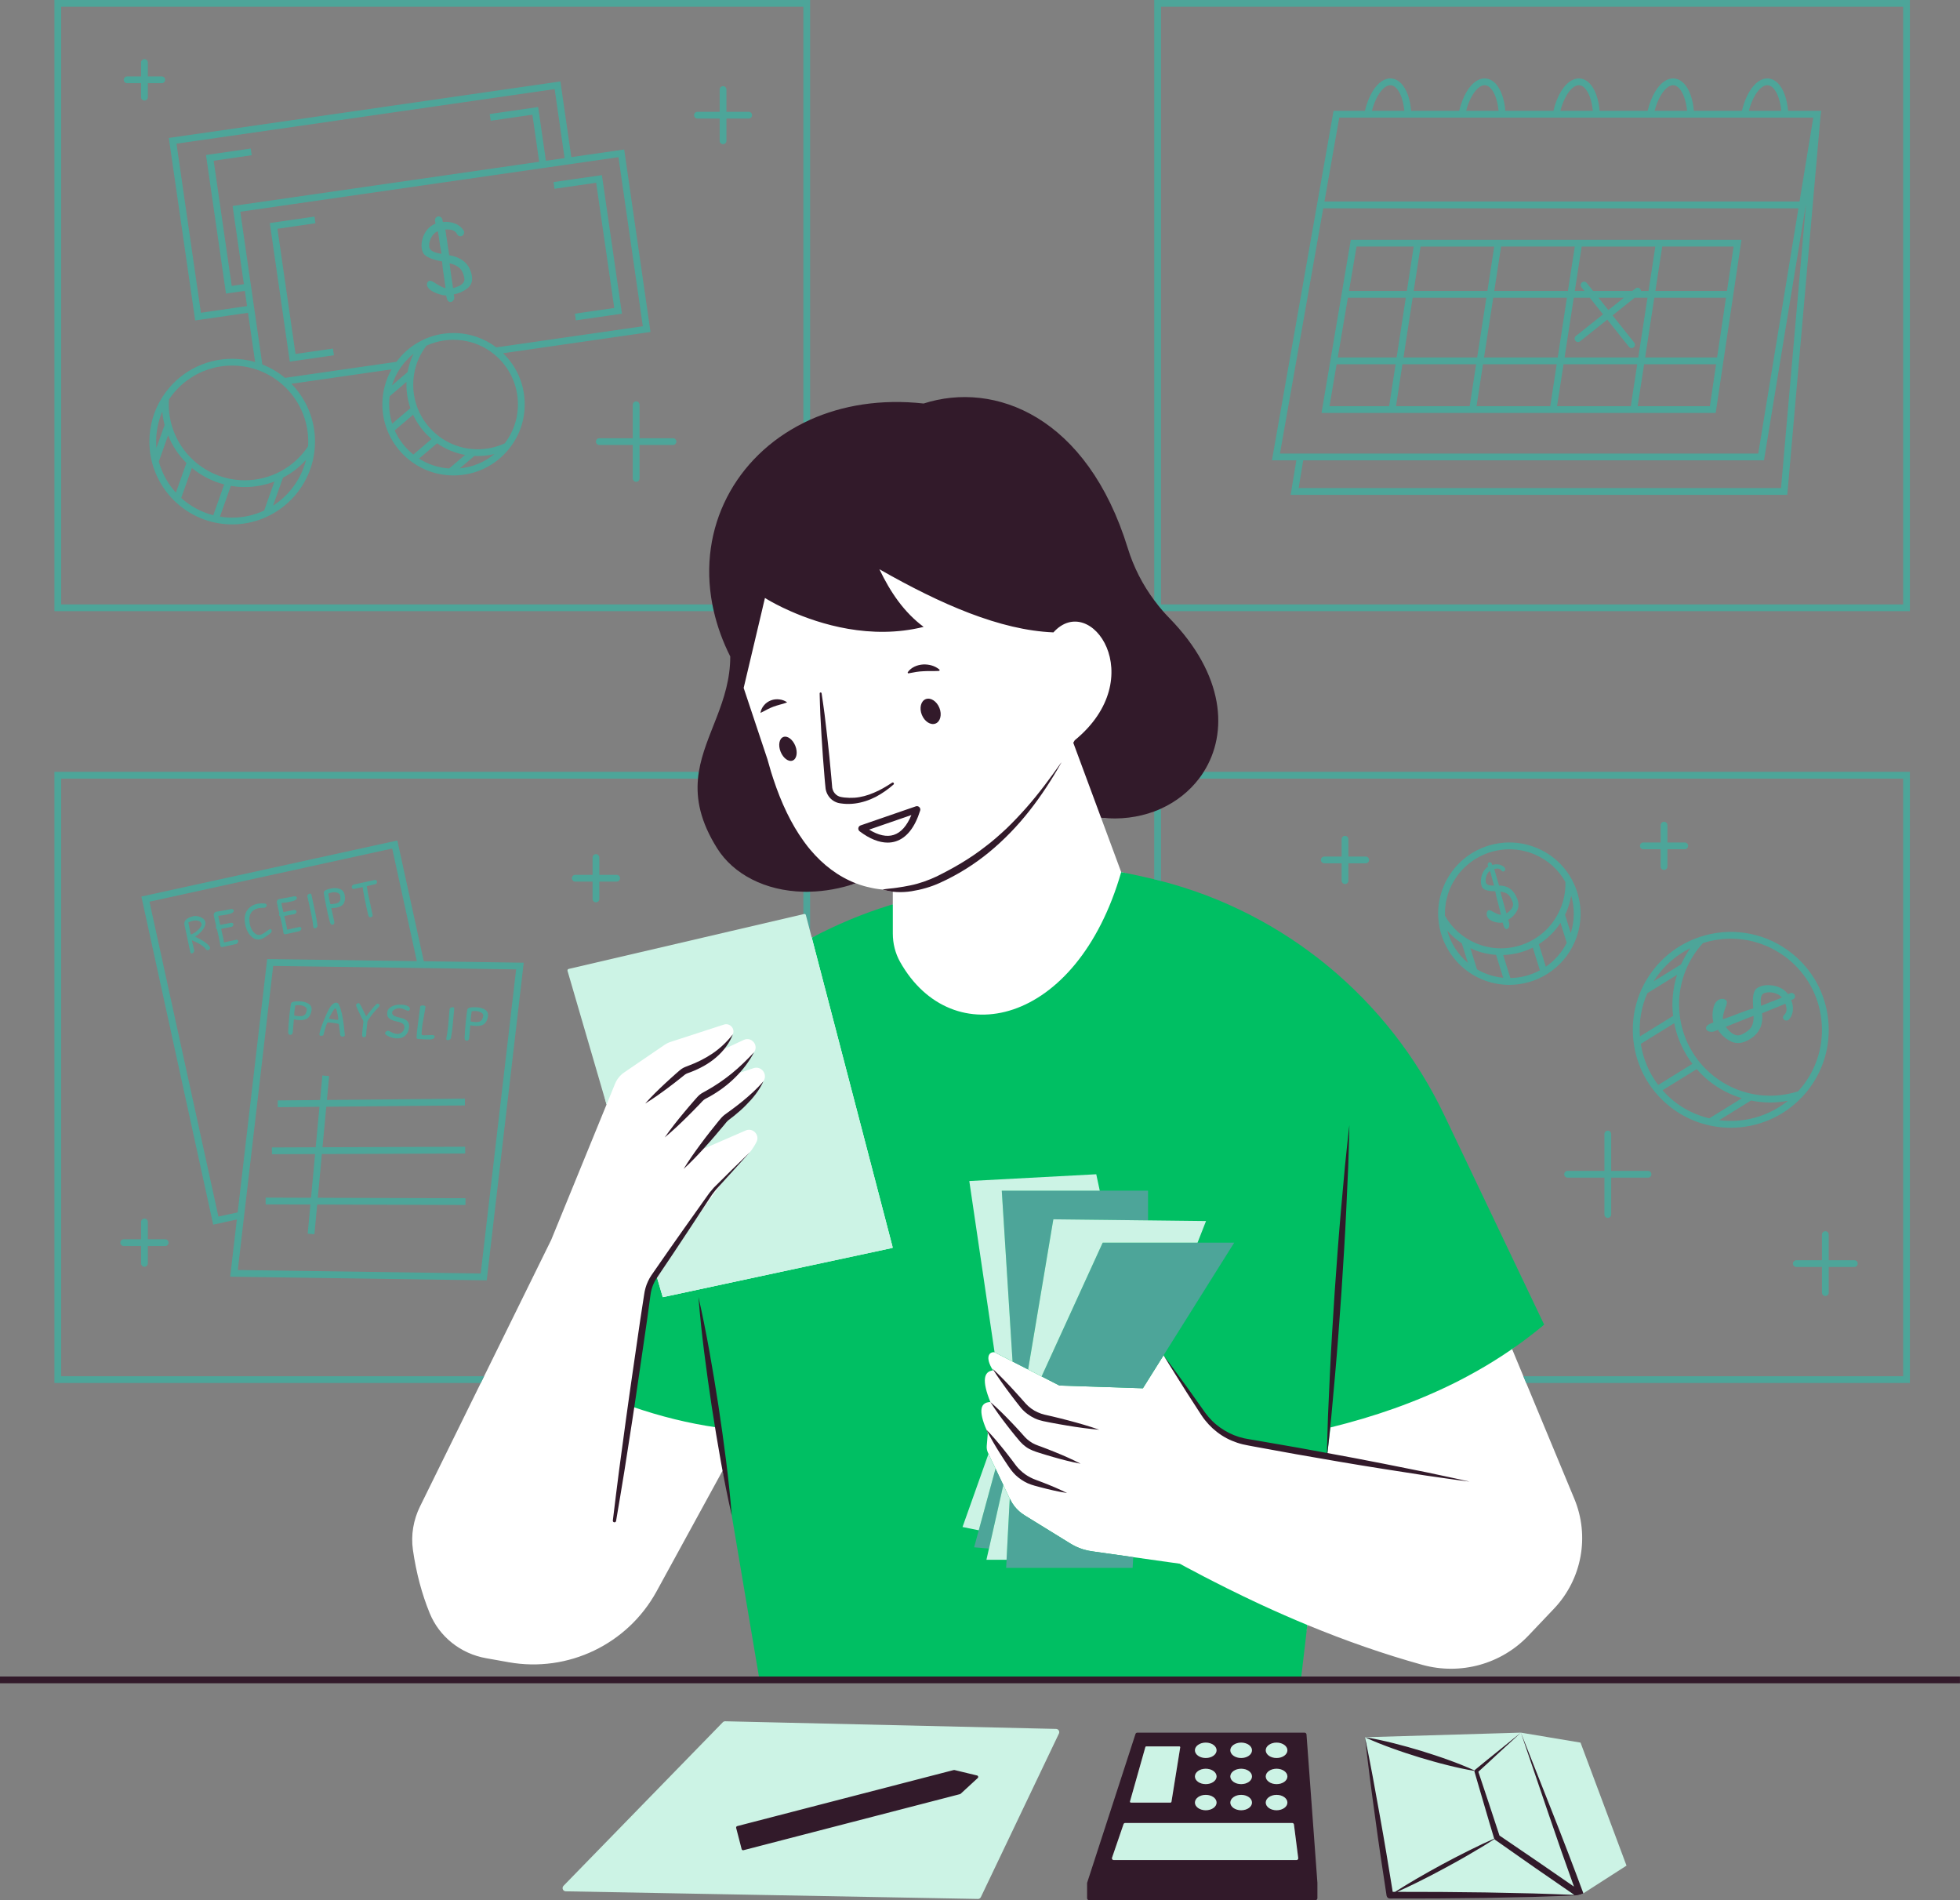
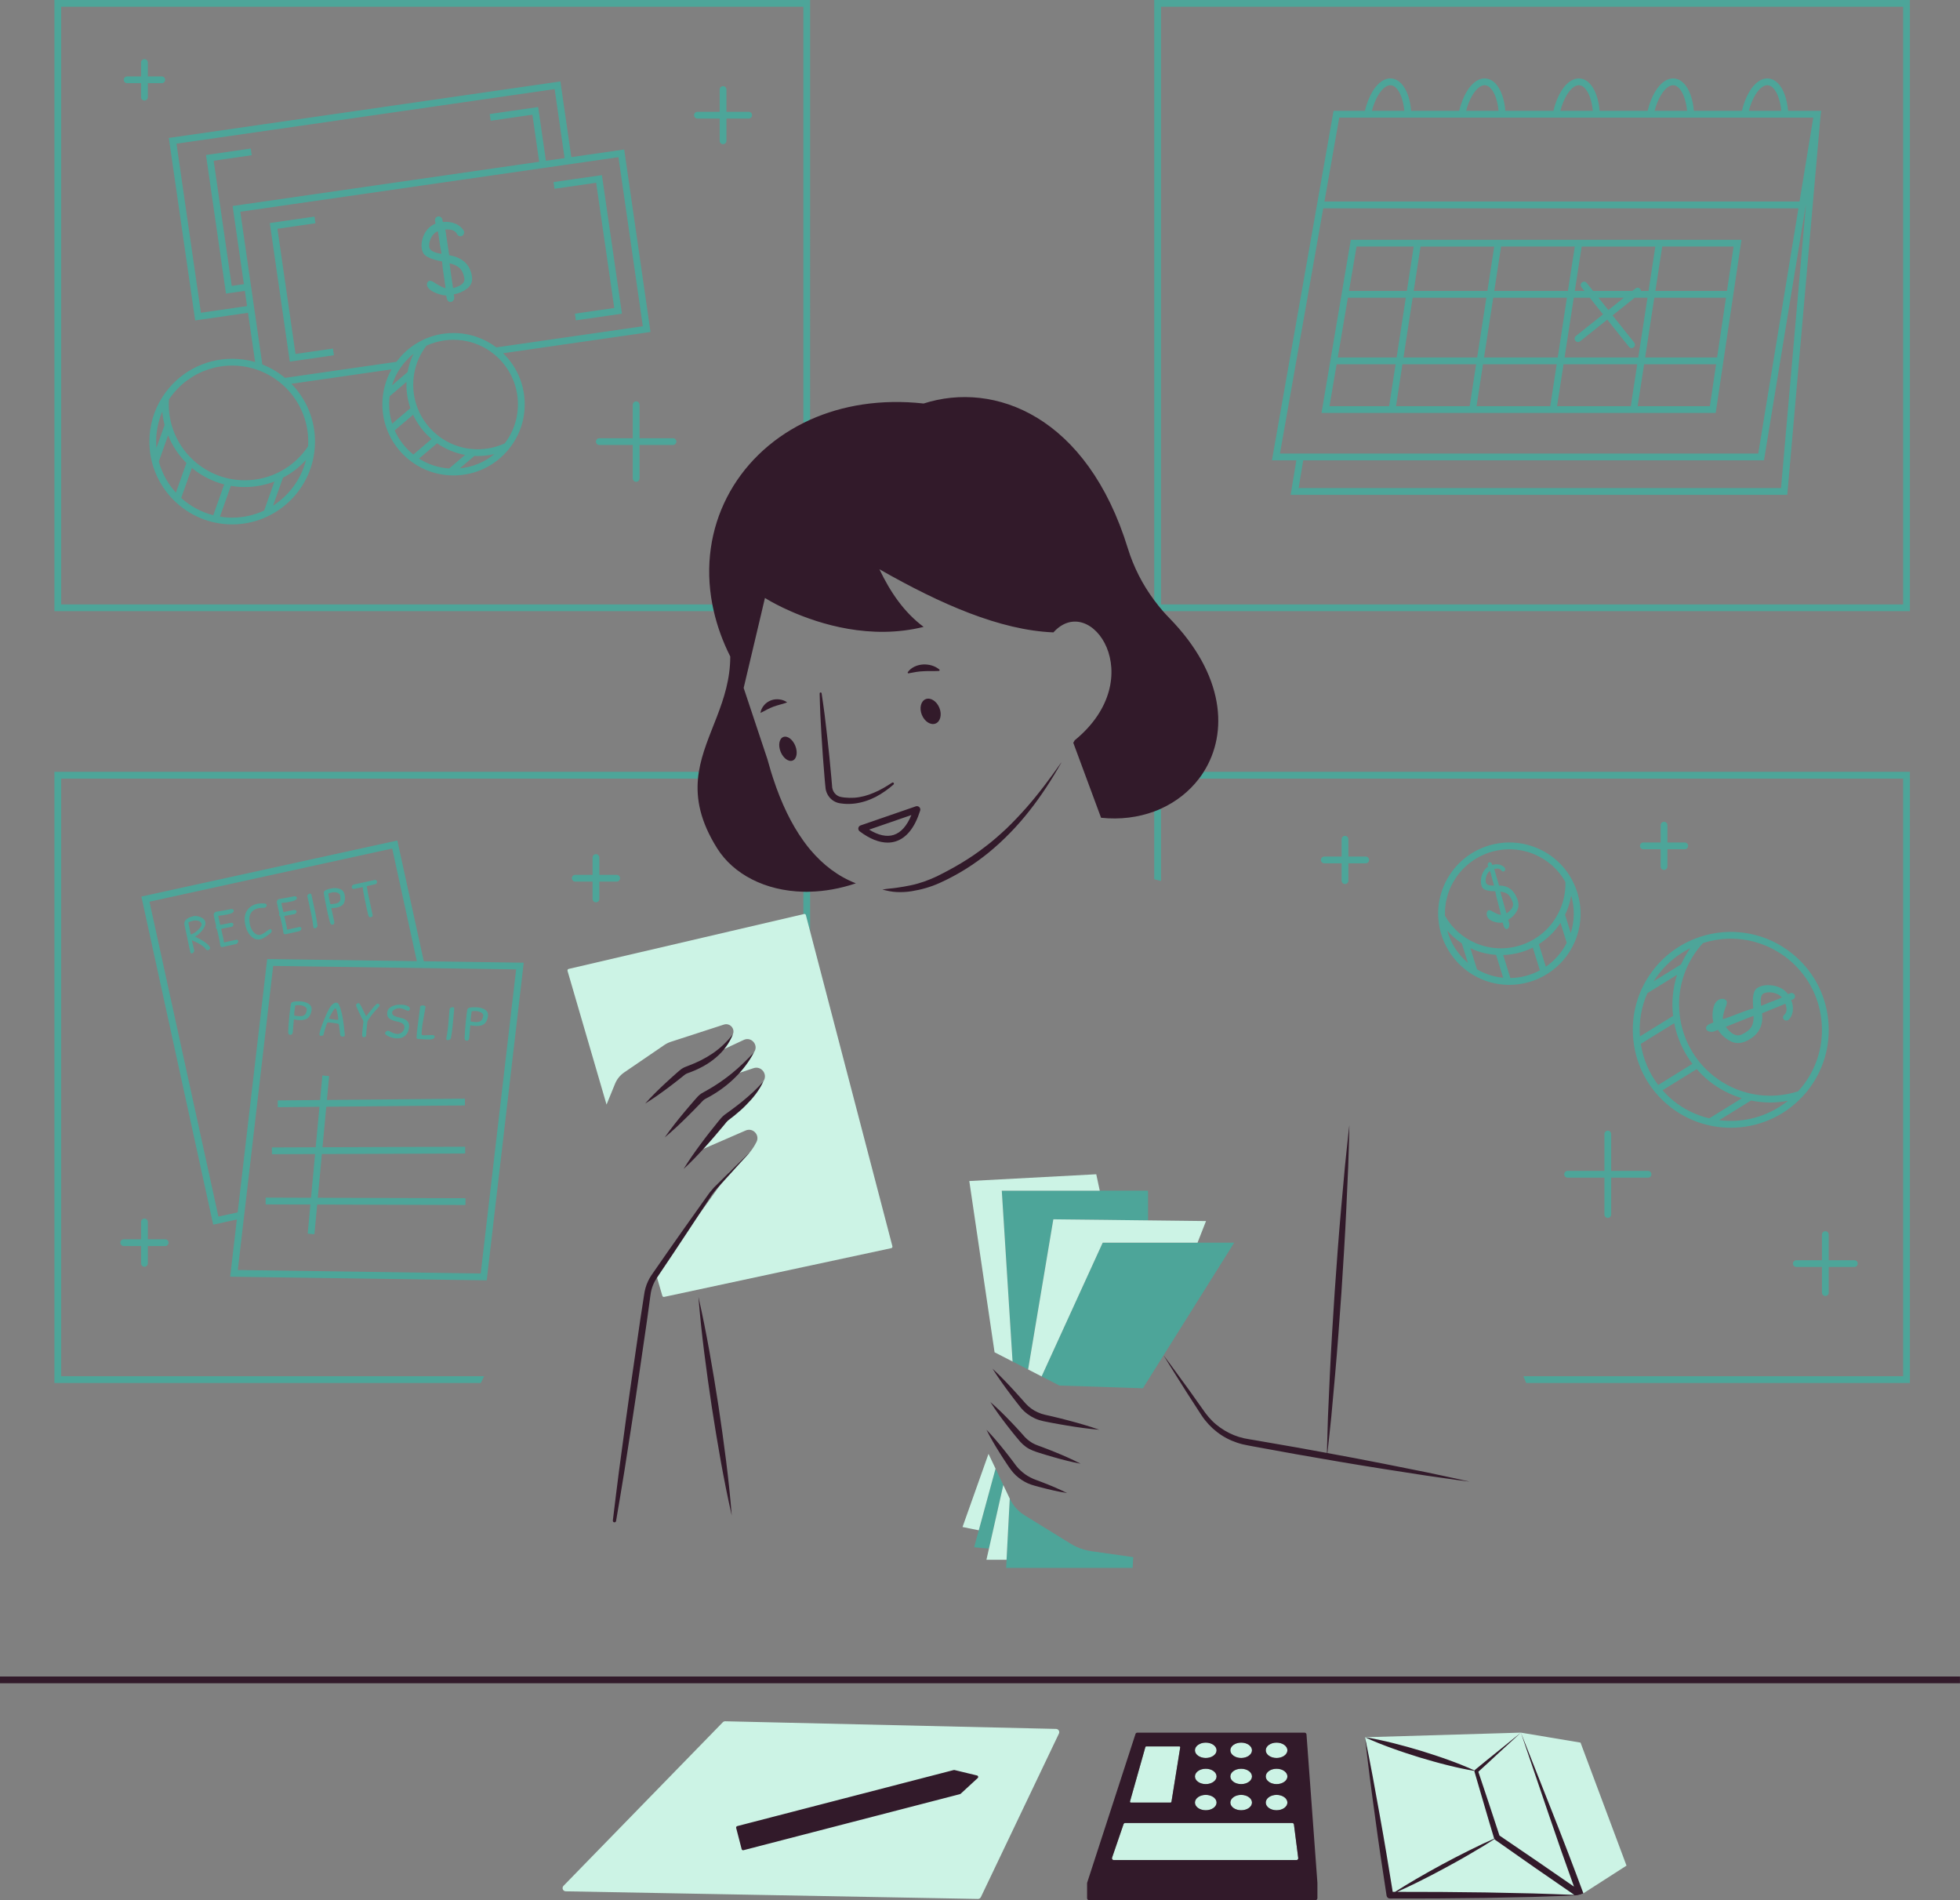
<svg xmlns="http://www.w3.org/2000/svg" fill="#000000" height="480.4" preserveAspectRatio="xMidYMid meet" version="1" viewBox="0.0 0.0 495.6 480.4" width="495.6" zoomAndPan="magnify">
  <rect x="0.0" y="0.0" width="495.6" height="480.4" fill="#808080" stroke="none" />
  <g id="change1_1">
-     <path d="M264.774,439.198l-18.462,37.66 c-0.138,0.29-0.434,0.472-0.755,0.466l-99.844-0.262 c-0.718-0.013-1.073-0.877-0.572-1.391l39.281-37.522 c0.159-0.163,0.378-0.253,0.606-0.247l79.024,0.124 C264.648,438.039,265.03,438.661,264.774,439.198z M328.659,438.911l-40.295-0.389 c-0.205,0-0.399,0.137-0.468,0.331l-11.389,35.769 c-0.011,0.046-0.023,0.103-0.023,0.148v3.788c0,0.262,0.217,0.491,0.491,0.491 l53.856-1.725c0.274,0,0.491-0.228,0.491-0.491v-3.879l-2.172-33.598 C329.127,439.105,328.91,438.911,328.659,438.911z M398.54,441.585l-13.556-2.661 l-38.381,1.191c0.73,6.708,0.676,11.782,1.6,18.456 c0.89,6.685,1.656,13.467,2.683,20.118c0.068,0.411,0.411,0.719,0.821,0.719 h0.011c8.031,0.023,15.089-0.234,23.12-0.359h11.892 c1.768-0.068,4.552-0.148,6.925-0.24c0.285-0.011,0.582-0.023,0.867-0.034 c0.958-0.034,1.917-0.068,2.875-0.114h0.011l0.707-0.046 c0.034,0,0.046-0.011,0.057-0.011c0.445-0.103,0.958-0.285,1.198-0.388 l0.068-0.034l0.057-0.034l9.689-6.789L398.54,441.585z M166.022,402.307 L182.712,371.801c0.707,3.787,2.213,4.315,3.068,8.079l7.497,44.256l134.728,0.292 l2.567-13.624c9.685,4.004,19.382,7.392,29.091,10.085 c9.628,2.658,19.941-0.16,26.82-7.404l6.457-6.799 c7.062-7.438,9.081-18.333,5.134-27.79l-12.161-29.262l-0.719-1.711l-2.852-6.868 c2.772-1.917,1.093-5.38,3.728-7.581l-22.432-49.033 c-13.998-29.353-34.981-50.692-66.41-58.803c-0.502-0.137-1.004-0.262-1.506-0.388 c-0.068-0.011-0.137-0.034-0.205-0.046c-2.749-0.662-9.197-4.185-12.015-4.733 l-5.088-13.735c4.837,0.513,8.545-1.644,12.583-3.139 c0.582-0.217,1.152-0.456,1.711-0.707c3.867-1.757,6.822-5.139,9.286-8.379 c0.422-0.548,0.821-1.118,1.186-1.711c6.217-9.834,4.62-20.231-9.423-34.605 c-0.548-0.559-1.084-1.141-1.597-1.723c-0.776-0.89-1.517-1.814-2.213-2.761 c-2.955-3.959-6.772-9.089-8.232-13.823 c-10.279-33.392-29.314-40.881-47.282-35.108 c-10.769-1.186-20.567-0.498-28.735,3.176c-0.582,0.262-1.152,0.536-1.711,0.821 c-17.146,8.545-25.505,22.035-21.775,41.52c0.103,0.57,0.228,1.141,0.365,1.711 c0.867,3.788,2.647,8.746,4.575,12.579c0,11.408-5.477,20.085-7.017,29.679 c-0.091,0.559-0.171,1.129-0.217,1.711c-0.491,5.179-0.75,9.697,3.528,16.507 c4.073,6.491,9.987,10.822,19.684,11.039c0.559,0.023,1.129,0.023,1.711-0.011 c3.673-0.091,7.575,1.145,11.568-0.201c0.668,0.262,1.346,0.481,2.029,0.68 c0.216,0.063,0.434,0.119,0.651,0.176c0.47,0.123,0.942,0.23,1.416,0.325 c0.26,0.052,0.519,0.108,0.78,0.152c0.582,0.096,1.166,0.172,1.752,0.228 c0.037,0.004,0.074,0.011,0.111,0.014c-0.011,0-0.022,0-0.033,0.011 c0.856,0.205,1.745,0.422,2.635,0.536v3.183 c-0.228,0.068-2.094,2.054-2.322,2.122c-6.913,2.133-10.389,3.527-18.167,6.32 l-1.516-0.852l-1.982-2.814c-0.046-0.205-0.251-0.331-0.456-0.274l-0.183,0.046 l-55.385,12.996c-0.217,0.046-0.342,0.274-0.285,0.491l7.911,32.595L139.384,313.437 l-16.975,34.487l-0.844,1.711l-15.367,31.224 c-1.666,3.388-2.327,7.21-1.791,10.952c0.856,5.944,2.293,11.226,4.232,15.983 c2.441,6.001,7.872,10.279,14.249,11.408l5.761,1.027 C143.662,422.898,158.698,415.677,166.022,402.307z" fill="#ffffff" />
-   </g>
+     </g>
  <g id="change2_1">
-     <path d="M390.454,334.885c-2.635,2.202-5.339,4.255-8.111,6.172 c-0.799,0.548-1.609,1.095-2.419,1.62c-2.886,1.882-5.841,3.639-8.864,5.248 c-1.095,0.593-2.19,1.164-3.297,1.711c-9.857,4.906-20.363,8.533-31.349,11.237 l-0.924,7.872l-21.128-4.221c-3.89-0.764-7.335-3.035-9.583-6.297 c0-0.011-0.011-0.011-0.011-0.023c-0.023-0.023-0.034-0.057-0.057-0.08 l-10.495-15.492l-5.225,8.339l-21.105-0.696l-4.506-2.304l-3.411-1.757l-3.936-2.008 l-4.552-2.339c-1.221-0.182-2.612,1.05-0.388,4.586 c-2.35,0.251-2.875,2.567-0.662,7.997c-3.046,0.057-2.829,3.035-0.65,7.792 l-0.274,3.263c-0.057,0.627,0.057,1.243,0.331,1.802l0.114,0.24l1.78,3.742 l1.962,4.141l1.631,3.434l0.046,0.091c0,0.011,0.011,0.011,0.011,0.023 l0.011,0.011c0.011,0.034,0.034,0.057,0.046,0.091 c0.297,0.605,0.65,1.164,1.05,1.688c0.285,0.365,0.605,0.707,0.935,1.027 c0.502,0.491,1.05,0.913,1.654,1.289l11.659,7.187 c0.034,0.023,0.057,0.034,0.091,0.046c0.08,0.046,0.148,0.091,0.228,0.137 c0.297,0.171,0.605,0.331,0.913,0.491c1.266,0.605,2.635,1.015,4.027,1.221 l10.552,1.494l9.389,1.323l2.373,0.331c0.525,0.285,1.061,0.57,1.586,0.867 c0.171,0.091,0.354,0.182,0.525,0.274c0.228,0.114,0.445,0.24,0.673,0.354 c0.217,0.114,0.434,0.228,0.662,0.342c1.745,0.947,3.502,1.86,5.248,2.738 c1.129,0.582,2.259,1.152,3.388,1.711c1.346,0.673,2.692,1.335,4.038,1.974 c0.81,0.388,1.609,0.776,2.419,1.152c0.764,0.365,1.517,0.719,2.282,1.072 c3.81,1.757,7.632,3.434,11.442,5.008l-1.529,13.028H191.896l-8.876-52.603 l-1.745-10.359c-7.13-1.027-14.283-2.784-21.424-5.259l0.81-5.978l0.24-1.711 l3.16-23.238l1.825-2.544l1.597,5.453l0.103,0.354l0.354-0.08l35.194-7.552 l1.711-0.365l20.512-4.404l0.399-0.08l-0.103-0.388v-0.011l-20.386-78.009 c6.274-3.331,12.891-6.103,19.805-8.237c0.228-0.068,0.456-0.137,0.684-0.205 v7.404c0,2.498,0.616,4.974,1.837,7.153c13.097,23.261,44.674,16.314,55.911-22.702 c2.818,0.548,5.601,1.152,8.351,1.814c0.068,0.011,0.137,0.034,0.205,0.046 c0.502,0.125,1.004,0.251,1.506,0.388c31.429,8.111,57.634,29.844,71.631,59.197 L390.454,334.885z" fill="#00bf63" />
-   </g>
+     </g>
  <g id="change3_1">
    <path d="M292.059,222.332c-0.068-0.011-0.137-0.034-0.205-0.046 v-17.146c0.582-0.217,1.152-0.456,1.711-0.707v18.287 C293.063,222.583,292.561,222.458,292.059,222.332z M303.182,196.835h178.035v151.089 H385.194l0.719,1.711h97.014V195.124H304.368 C304.003,195.717,303.604,196.288,303.182,196.835z M431.532,260.357 c-0.347-0.529-0.107-1.021,0.71-1.469l1.002-0.406 c-0.291-1.207-0.295-2.42-0.013-3.631c0.279-1.202,0.839-1.947,1.667-2.236 c0.34-0.118,0.67-0.135,0.993-0.048c0.319,0.085,0.546,0.241,0.68,0.468 c0.134,0.226,0.109,0.612-0.072,1.163c-0.012,0.026-0.097,0.245-0.255,0.657 c-0.471,1.307-0.674,2.251-0.603,2.822c1.107-0.364,2.411-0.842,3.894-1.427 c1.434-0.566,2.695-1.011,3.798-1.341c-0.245-2.322-0.061-3.906,0.544-4.73 c0.262-0.335,0.725-0.619,1.386-0.852c0.648-0.229,1.436-0.313,2.355-0.254 c0.898,0.057,1.747,0.279,2.552,0.66c0.787,0.373,1.433,0.902,1.946,1.587 l0.627-0.258c0.235-0.061,0.45-0.042,0.644,0.056 c0.194,0.098,0.332,0.235,0.416,0.412c0.174,0.368,0.085,0.708-0.269,1.022 l-0.612,0.268c0.383,0.976,0.51,1.917,0.386,2.833 c-0.127,0.919-0.503,1.67-1.138,2.258c-0.362,0.145-0.684,0.133-0.964-0.041 c-0.115-0.072-0.21-0.182-0.285-0.33c-0.159-0.311-0.089-0.63,0.207-0.956 c0.698-0.571,0.799-1.509,0.306-2.839l-0.625,0.275l-5.266,2.143 c0.351,3.19-0.86,5.469-3.779,6.93c-1.487,0.745-2.886,0.803-4.181,0.14 c-1.335-0.682-2.407-1.644-3.197-2.886l-0.837,0.361 c-0.412,0.154-0.813,0.19-1.206,0.106 C431.945,260.726,431.675,260.575,431.532,260.357z M445.323,254.296l2.169-0.899 l2.259-0.852c0.43-0.179,0.702-0.301,0.821-0.368 c-0.505-0.593-1.198-0.99-2.09-1.189c-0.914-0.203-1.731-0.173-2.446,0.097 C445.28,251.43,445.039,252.505,445.323,254.296z M436.361,259.592 c1.433,1.913,2.775,2.544,4.031,1.947c1.22-0.579,2.031-1.216,2.452-1.914 c0.417-0.693,0.608-1.626,0.575-2.808c-0.594,0.198-1.48,0.536-2.676,1.024 C439.514,258.342,438.06,258.923,436.361,259.592z M418.313,244.863 c2.96-3.69,6.875-6.424,11.329-7.933l0.012-0.012l0.211-0.07 c7.494-2.483,15.608-1.257,22.014,3.254c0.427,0.301,0.847,0.616,1.258,0.946 c5.159,4.139,8.399,10.038,9.121,16.614c0.722,6.575-1.16,13.038-5.299,18.198 c-0.379,0.471-0.779,0.926-1.181,1.359l-0.149,0.162l-0.026,0.009 c-4.813,5.094-11.375,7.713-17.978,7.713c-5.459,0-10.941-1.783-15.477-5.42 c-5.164-4.142-8.407-10.044-9.13-16.621 C412.293,256.487,414.175,250.023,418.313,244.863z M427.945,268.941 c-2.339-3.074-3.894-6.593-4.605-10.273l-8.458,5.23 c0.592,3.826,2.107,7.371,4.411,10.393L427.945,268.941z M432.209,282.731l8.232-5.09 c-2.973-0.904-5.799-2.355-8.311-4.369c-1.142-0.916-2.161-1.928-3.096-2.993 l-8.649,5.348c0.864,0.972,1.798,1.892,2.833,2.722 C425.93,280.523,429.009,281.963,432.209,282.731z M452.092,278.291 c-1.499,0.278-3.007,0.432-4.51,0.432c-1.628,0-3.243-0.181-4.832-0.5 l-8.041,4.972C440.82,283.968,447.137,282.288,452.092,278.291z M424.71,256.471 c0.673,6.121,3.688,11.613,8.491,15.466c6.062,4.863,14.067,6.335,21.46,3.96 c0.327-0.358,0.654-0.723,0.962-1.107v-0.001 c3.852-4.803,5.604-10.819,4.932-16.939c-0.672-6.121-3.688-11.613-8.491-15.466 c-0.467-0.375-0.949-0.722-1.438-1.056c-0.138-0.095-0.279-0.185-0.419-0.276 c-0.383-0.25-0.772-0.488-1.167-0.714c-0.129-0.074-0.256-0.151-0.386-0.221 c-0.511-0.279-1.03-0.541-1.557-0.779c-0.091-0.041-0.184-0.076-0.276-0.116 c-0.446-0.195-0.898-0.375-1.354-0.54c-0.158-0.057-0.317-0.113-0.476-0.166 c-0.451-0.153-0.907-0.291-1.366-0.415c-0.104-0.028-0.208-0.061-0.312-0.088 c-0.556-0.142-1.118-0.261-1.682-0.36c-0.139-0.025-0.279-0.042-0.419-0.064 c-0.444-0.07-0.89-0.127-1.338-0.17c-0.163-0.016-0.326-0.032-0.49-0.045 c-0.557-0.042-1.116-0.07-1.676-0.071c-0.019,0-0.037-0.002-0.056-0.002 c-0.552,0-1.105,0.026-1.657,0.066c-0.161,0.012-0.322,0.03-0.483,0.045 c-0.402,0.038-0.804,0.086-1.206,0.145c-0.176,0.026-0.352,0.053-0.528,0.083 c-0.432,0.074-0.863,0.162-1.293,0.261c-0.122,0.028-0.245,0.051-0.367,0.081 c-0.508,0.126-1.013,0.274-1.516,0.435c-0.328,0.36-0.649,0.728-0.96,1.117 C425.79,244.334,424.039,250.35,424.71,256.471z M418.121,248.1l6.916-4.276 l0.013,0.021c0.643-1.437,1.431-2.825,2.368-4.152 c-2.998,1.477-5.647,3.595-7.769,6.24 C419.09,246.629,418.59,247.357,418.121,248.1z M414.666,262.02l8.383-5.184 c-0.406-3.466-0.068-7.01,1.006-10.393l-7.514,4.646 C415.036,254.497,414.388,258.225,414.666,262.02z M374.518,223.545 c-0.099-0.463-0.093-1.008,0.016-1.627c0.105-0.6,0.311-1.152,0.615-1.659 c0.295-0.493,0.678-0.882,1.15-1.172l-0.122-0.424 c-0.023-0.156,0.003-0.294,0.079-0.413c0.075-0.118,0.171-0.199,0.289-0.242 c0.245-0.089,0.455-0.01,0.632,0.238l0.133,0.413 c0.648-0.186,1.259-0.208,1.842-0.068c0.587,0.142,1.055,0.437,1.407,0.894 c0.077,0.249,0.054,0.462-0.074,0.637c-0.053,0.072-0.13,0.128-0.23,0.168 c-0.212,0.085-0.418,0.016-0.615-0.203c-0.335-0.501-0.938-0.63-1.827-0.394 l0.14,0.432l1.103,3.744c2.163-0.001,3.662,1.036,4.561,3.278 c0.47,1.171,0.462,2.233-0.057,3.162c-0.54,0.968-1.275,1.712-2.201,2.211 l0.218,0.699c0.091,0.344,0.098,0.669,0.018,0.976 c-0.082,0.31-0.205,0.513-0.371,0.606c-0.402,0.226-0.746-0.02-1.024-0.725 l-0.236-0.841c-0.878,0.109-1.741-0.009-2.578-0.352 c-0.825-0.337-1.304-0.845-1.443-1.512c-0.057-0.272-0.043-0.526,0.041-0.764 c0.082-0.235,0.206-0.392,0.372-0.473c0.165-0.08,0.43-0.026,0.798,0.162 c0.017,0.012,0.163,0.096,0.438,0.255c0.881,0.484,1.531,0.729,1.937,0.728 c-0.192-0.884-0.449-1.917-0.765-3.077c-0.301-1.104-0.526-2.056-0.681-2.873 c-1.572-0.012-2.612-0.267-3.112-0.758 C374.77,224.366,374.62,224.021,374.518,223.545z M379.376,225.422 c0.101,0.443,0.282,1.111,0.552,2.026c0.28,0.955,0.608,2.099,0.992,3.459 c1.421-0.921,1.923-1.883,1.557-2.879c-0.351-0.953-0.755-1.6-1.216-1.964 C380.807,225.707,380.18,225.494,379.376,225.422z M375.726,223.143 c0.173,0.548,0.865,0.798,2.071,0.737l-0.456-1.565l-0.41-1.586 c-0.088-0.299-0.148-0.487-0.184-0.571c-0.416,0.294-0.72,0.729-0.911,1.313 C375.64,222.074,375.601,222.632,375.726,223.143z M381.635,248.981 c-2.351,0-4.738-0.463-7.034-1.441c-6.279-2.675-10.543-8.77-10.926-15.567 l-0.008-0.015l-0.009-0.198c-0.119-2.682,0.362-5.315,1.432-7.827 c3.891-9.131,14.484-13.397,23.617-9.507c3.758,1.6,6.77,4.325,8.714,7.88 l0.095,0.174l0.001,0.026c2.587,4.833,2.851,10.482,0.697,15.537 C395.302,244.876,388.634,248.981,381.635,248.981z M396.092,230.506 c-0.108,0.252-0.239,0.49-0.357,0.735l1.444,4.632 c0.981-3.101,1.014-6.375,0.104-9.457 C397.049,227.806,396.659,229.174,396.092,230.506z M365.368,231.502 c1.761,3.121,4.447,5.518,7.777,6.937c4.004,1.705,8.43,1.75,12.468,0.124 c4.036-1.625,7.199-4.725,8.904-8.728c0.941-2.207,1.379-4.517,1.305-6.867 c-0.111-0.198-0.231-0.389-0.35-0.581c-0.101-0.164-0.197-0.332-0.304-0.492 c-0.142-0.212-0.295-0.414-0.446-0.618c-0.115-0.155-0.224-0.316-0.344-0.466 c-0.156-0.197-0.325-0.382-0.49-0.571c-0.128-0.146-0.25-0.297-0.382-0.438 c-0.172-0.183-0.356-0.354-0.537-0.528c-0.138-0.133-0.27-0.273-0.413-0.401 c-0.19-0.171-0.392-0.329-0.591-0.491c-0.145-0.119-0.285-0.243-0.435-0.357 c-0.214-0.162-0.44-0.311-0.663-0.463c-0.145-0.099-0.285-0.206-0.434-0.3 c-0.253-0.161-0.518-0.306-0.782-0.453c-0.13-0.072-0.253-0.153-0.385-0.222 c-0.4-0.21-0.811-0.406-1.232-0.585c-0.518-0.221-1.041-0.412-1.567-0.575 c-0.154-0.048-0.311-0.076-0.466-0.119c-0.373-0.104-0.746-0.21-1.121-0.286 c-0.218-0.044-0.437-0.064-0.656-0.099c-0.313-0.05-0.626-0.11-0.94-0.141 c-0.255-0.026-0.509-0.026-0.764-0.039c-0.277-0.015-0.554-0.041-0.83-0.041 c-0.477-0-0.952,0.026-1.424,0.067c-0.132,0.011-0.263,0.029-0.394,0.043 c-0.355,0.04-0.708,0.09-1.058,0.153c-0.133,0.024-0.267,0.046-0.4,0.073 c-0.452,0.092-0.901,0.198-1.344,0.328c-0.009,0.003-0.018,0.004-0.027,0.007 c-0.455,0.135-0.901,0.294-1.342,0.468c-0.119,0.047-0.236,0.098-0.353,0.148 c-0.331,0.139-0.658,0.289-0.98,0.45c-0.117,0.058-0.235,0.116-0.351,0.177 c-0.836,0.443-1.634,0.958-2.386,1.542c-0.102,0.079-0.201,0.163-0.301,0.245 c-0.28,0.229-0.552,0.467-0.817,0.715c-0.098,0.092-0.197,0.182-0.293,0.276 c-0.682,0.671-1.31,1.406-1.872,2.203c-0.08,0.113-0.156,0.231-0.233,0.346 c-0.203,0.304-0.396,0.616-0.58,0.936c-0.072,0.126-0.146,0.25-0.215,0.378 c-0.236,0.437-0.459,0.884-0.658,1.35c-0.239,0.56-0.444,1.128-0.618,1.7 c-0.061,0.2-0.097,0.404-0.15,0.605c-0.099,0.375-0.203,0.75-0.274,1.13 c-0.044,0.238-0.062,0.48-0.096,0.72c-0.048,0.347-0.105,0.693-0.131,1.043 c-0.018,0.253-0.011,0.508-0.017,0.762 C365.371,230.876,365.358,231.188,365.368,231.502z M371.164,243.423l-1.54-4.942 c-1.383-0.906-2.618-1.996-3.692-3.241 C366.808,238.433,368.646,241.293,371.164,243.423z M380.094,247.193l-1.805-5.792 c-1.977-0.138-3.938-0.588-5.815-1.387c-0.234-0.1-0.456-0.216-0.683-0.325 l1.671,5.36c0.581,0.339,1.182,0.651,1.809,0.918 C376.848,246.638,378.472,247.037,380.094,247.193z M389.373,245.309l-1.797-5.767 c-0.433,0.216-0.87,0.427-1.324,0.609c-1.993,0.802-4.074,1.219-6.159,1.285 l1.813,5.82C384.528,247.212,387.089,246.535,389.373,245.309z M396.16,238.354 l-1.575-5.052c-1.419,2.178-3.281,4.007-5.485,5.385l1.776,5.7 C393.061,242.89,394.895,240.848,396.16,238.354z M461.55,327.64 c0.472,0,0.856-0.383,0.856-0.856v-6.479h6.478c0.472,0,0.856-0.383,0.856-0.856 c0-0.472-0.383-0.856-0.856-0.856h-6.478v-6.478c0-0.472-0.383-0.856-0.856-0.856 c-0.472,0-0.856,0.383-0.856,0.856v6.478h-6.479c-0.472,0-0.856,0.383-0.856,0.856 c0,0.472,0.383,0.856,0.856,0.856h6.479v6.479 C460.695,327.257,461.078,327.64,461.55,327.64z M345.326,216.545h-4.379v-4.379 c0-0.472-0.383-0.856-0.856-0.856c-0.472,0-0.856,0.383-0.856,0.856v4.379h-4.379 c-0.472,0-0.856,0.383-0.856,0.856s0.383,0.856,0.856,0.856h4.379v4.379 c0,0.472,0.383,0.856,0.856,0.856c0.472,0,0.856-0.383,0.856-0.856v-4.379h4.379 c0.472,0,0.856-0.383,0.856-0.856S345.798,216.545,345.326,216.545z M420.762,207.748 c-0.472,0-0.856,0.383-0.856,0.856v4.379h-4.379c-0.472,0-0.856,0.383-0.856,0.856 s0.383,0.856,0.856,0.856h4.379v4.379c0,0.472,0.383,0.856,0.856,0.856 s0.856-0.383,0.856-0.856v-4.379h4.379c0.472,0,0.856-0.383,0.856-0.856 s-0.383-0.856-0.856-0.856h-4.379v-4.379 C421.618,208.131,421.234,207.748,420.762,207.748z M406.547,285.843 c-0.472,0-0.856,0.383-0.856,0.856v9.31h-9.31c-0.472,0-0.856,0.383-0.856,0.856 c0,0.472,0.383,0.856,0.856,0.856h9.31v9.31c0,0.472,0.383,0.856,0.856,0.856 c0.472,0,0.856-0.383,0.856-0.856v-9.31h9.31c0.472,0,0.856-0.383,0.856-0.856 c0-0.472-0.383-0.856-0.856-0.856h-9.31v-9.31 C407.402,286.226,407.019,285.843,406.547,285.843z M482.928,0v154.511H294.067 c-0.776-0.89-1.517-1.814-2.213-2.761V0L482.928,0z M481.216,1.711 L293.565,1.711v151.089h187.652V1.711z M327.789,116.374h-6.172L337.201,28.018h5.088 h2.841c0.445-1.848,1.095-3.525,1.917-4.883 c1.392-2.293,3.114-3.48,4.86-3.286c1.757,0.182,3.206,1.677,4.107,4.21 c0.411,1.175,0.685,2.51,0.799,3.959h12.15 c0.445-1.848,1.095-3.525,1.917-4.883c1.38-2.293,3.114-3.468,4.86-3.286 c1.757,0.182,3.206,1.677,4.096,4.21c0.411,1.175,0.684,2.521,0.81,3.959 l12.15-0c0.434-1.848,1.084-3.525,1.905-4.883 c1.392-2.293,3.126-3.468,4.871-3.286c1.745,0.182,3.206,1.677,4.096,4.21 c0.411,1.175,0.684,2.521,0.81,3.959h12.138 c0.445-1.848,1.095-3.525,1.917-4.883c1.392-2.293,3.114-3.48,4.871-3.286 c1.745,0.182,3.194,1.677,4.096,4.21c0.411,1.175,0.684,2.51,0.798,3.959 h12.15c0.445-1.848,1.095-3.525,1.917-4.883 c1.38-2.293,3.114-3.468,4.86-3.286c1.757,0.182,3.206,1.677,4.095,4.21 c0.411,1.175,0.685,2.521,0.81,3.959h8.316h0.069l-0.148,0.901l-8.442,96.182 H326.351L327.789,116.374z M456.655,51.553l-10.621,64.821l-116.511,0 l-1.152,7.016l121.975-0L456.655,51.553z M442.212,28.018h8.202 c-0.114-1.243-0.365-2.384-0.707-3.388c-0.65-1.848-1.62-2.978-2.658-3.08 c-0.057,0-0.114-0.011-0.171-0.011c-0.992,0-2.099,0.901-3.057,2.487 C443.148,25.143,442.6,26.501,442.212,28.018z M418.381,28.018h8.214 c-0.125-1.243-0.365-2.384-0.719-3.388c-0.65-1.848-1.62-2.978-2.658-3.08 c-0.057,0-0.103-0.011-0.16-0.011c-1.004,0-2.099,0.901-3.057,2.487 C419.327,25.143,418.768,26.501,418.381,28.018z M394.549,28.018h8.214 c-0.125-1.232-0.365-2.384-0.707-3.388c-0.662-1.848-1.62-2.978-2.658-3.08 c-0.057,0-0.114-0.011-0.171-0.011c-0.992,0-2.099,0.901-3.057,2.487 C395.496,25.143,394.948,26.501,394.549,28.018z M370.729,28.018h8.202 c-0.126-1.232-0.365-2.384-0.707-3.388c-0.65-1.848-1.62-2.978-2.658-3.08 c-0.057,0-0.114-0.011-0.171-0.011c-0.992,0-2.099,0.901-3.057,2.487 C371.664,25.143,371.117,26.501,370.729,28.018z M346.897,28.018h8.202 c-0.114-1.243-0.365-2.384-0.707-3.388c-0.65-1.848-1.62-2.978-2.658-3.08 c-0.057,0-0.114-0.011-0.16-0.011c-1.004,0-2.11,0.901-3.057,2.487 C347.844,25.143,347.285,26.501,346.897,28.018z M334.896,50.949h3.628h1.734 l114.765-0l3.48-21.219h-6.286h-1.7l-8.682,0h-1.734h-11.716h-1.7 h-8.682h-1.734h-11.705h-1.711h-8.682h-1.734h-11.705h-1.711h-8.67h-1.734h-11.716 h-1.7h-8.682h-1.734h-2.784h-3.365L334.896,50.949z M328.063,114.663h1.745H444.585 l10.165-62.003H339.973h-1.734h-3.651l-10.94,62.003H328.063z M433.827,104.395 l-99.673,0l7.404-43.773h98.783L433.827,104.395z M436.428,75.271h-18.127 l-2.316,15.104h18.196L436.428,75.271z M375.247,90.375h18.641l2.316-15.104h-18.629 L375.247,90.375z M375.84,75.271h-18.641l-2.316,15.104h18.629L375.84,75.271z M395.61,90.375h18.641l2.327-15.104h-3.24l-5.59,4.461l5.476,6.879 c0.125,0.16,0.194,0.342,0.194,0.536c0,0.24-0.114,0.491-0.331,0.662 c-0.365,0.297-0.901,0.228-1.198-0.137l-5.476-6.868l-6.868,5.476 c-0.376,0.297-0.913,0.228-1.209-0.137c-0.297-0.365-0.228-0.913,0.137-1.198 l6.868-5.476l-3.343-4.198h-4.061L395.61,90.375z M406.687,78.396l3.924-3.126 h-6.411L406.687,78.396z M418.575,73.559h18.105l1.677-11.226h-18.059L418.575,73.559z M399.934,62.334l-1.734,11.226h2.441l-0.776-0.97 c-0.125-0.16-0.182-0.342-0.182-0.525c0-0.251,0.114-0.502,0.319-0.673 c0.376-0.297,0.913-0.24,1.209,0.137l1.62,2.031h9.925l0.799-0.639 c0.365-0.297,0.901-0.228,1.198,0.137c0.114,0.148,0.183,0.319,0.194,0.502 h1.894l1.723-11.226H399.934z M377.836,73.559h18.629l1.734-11.226h-18.641 L377.836,73.559z M359.195,62.334l-1.734,11.226h18.641l1.723-11.226L359.195,62.334z M341.102,73.559h14.637l1.723-11.226h-14.454L341.102,73.559z M338.262,90.375h14.888 l2.316-15.104H340.817L338.262,90.375z M352.887,92.086h-14.922l-1.791,10.598h15.082 L352.887,92.086z M373.25,92.086h-18.641l-1.62,10.598h18.629L373.25,92.086z M393.625,92.086h-18.641l-1.631,10.598h18.641L393.625,92.086z M413.988,92.086h-18.641 l-1.631,10.598h18.641L413.988,92.086z M432.355,102.684l1.574-10.598h-18.207 l-1.631,10.598H432.355z M203.133,231.117l0.183-0.046 c0.205-0.057,0.411,0.068,0.456,0.274l1.072,4.095v-10.016 c-0.582,0.034-1.152,0.034-1.711,0.011V231.117z M13.758,349.635l107.807-0 l0.844-1.711H15.469l-0-151.089h161.025c0.046-0.582,0.125-1.152,0.217-1.711 H13.758L13.758,349.635z M72.886,261.063c-0.011-0.046-0.011-0.103-0.011-0.183 c0.011-0.068,0.011-0.137,0-0.183c0-0.125,0.011-0.262,0.034-0.422 c0.023-0.89,0.114-2.088,0.274-3.594c0.16-1.506,0.285-2.476,0.376-2.92 c0.08-0.274,0.308-0.456,0.696-0.525c0.388-0.08,0.89-0.114,1.506-0.091 c0.913,0.034,1.654,0.228,2.247,0.605c0.582,0.365,0.844,0.89,0.776,1.563 c-0.068,0.559-0.205,1.027-0.411,1.392c-0.217,0.365-0.456,0.639-0.742,0.81 c-0.456,0.274-1.095,0.399-1.928,0.376c-0.365-0.011-0.821-0.068-1.392-0.182 c-0.137,1.723-0.228,2.806-0.285,3.251c-0.057,0.445-0.251,0.662-0.582,0.65 c-0.205,0-0.342-0.046-0.388-0.114c-0.057-0.068-0.091-0.126-0.103-0.148 c-0.011-0.034-0.034-0.08-0.046-0.137 C72.898,261.143,72.886,261.097,72.886,261.063z M74.392,256.751 c0.262,0.034,0.434,0.057,0.536,0.08c0.251,0.034,0.456,0.057,0.639,0.057 c0.183,0.011,0.297,0.011,0.365,0.011c0.057-0.011,0.183-0.011,0.365-0.034 c0.183-0.011,0.308-0.046,0.399-0.091c0.08-0.046,0.182-0.114,0.308-0.194 c0.125-0.091,0.217-0.183,0.274-0.297c0.16-0.297,0.262-0.627,0.297-0.97 c0.034-0.354-0.148-0.639-0.559-0.856c-0.399-0.217-0.844-0.331-1.323-0.342 c-0.491-0.023-0.833,0.011-1.027,0.08c-0.091,0.502-0.16,0.97-0.205,1.392 C74.415,256.02,74.392,256.397,74.392,256.751z M80.758,261.474 c0.057-0.616,0.445-1.791,1.129-3.525c0.696-1.723,1.243-2.863,1.643-3.422 c0.502-0.707,0.993-1.061,1.483-1.05c0.24,0.011,0.434,0.114,0.57,0.308 c0.148,0.194,0.319,0.593,0.513,1.198c0.468,1.415,0.833,3.628,1.095,6.64 c0.011,0.034,0.011,0.08,0,0.148c0,0.068-0.057,0.125-0.16,0.205 c-0.091,0.068-0.228,0.103-0.399,0.091c-0.171,0-0.308-0.046-0.411-0.126 c-0.114-0.08-0.183-0.194-0.194-0.365c-0.023-0.171-0.068-0.502-0.126-0.993 c-0.114-1.095-0.205-1.677-0.285-1.723c-0.103-0.057-0.479-0.137-1.129-0.228 c-0.639-0.091-1.072-0.137-1.289-0.148c-0.205,0-0.331,0.011-0.376,0.046 c-0.194,0.125-0.536,1.164-1.038,3.103c-0.057,0.16-0.251,0.24-0.582,0.228 C80.883,261.85,80.724,261.725,80.758,261.474z M83.245,257.412 c-0.011,0.046,0,0.08,0.023,0.091c0.068,0.08,0.365,0.148,0.89,0.217 s0.878,0.103,1.05,0.114c0.171,0,0.274,0,0.297-0.023 c0.023-0.023,0.034-0.091,0.046-0.205c0.011-0.114-0.068-0.593-0.24-1.437 c-0.171-0.833-0.342-1.255-0.513-1.255c-0.137-0.011-0.434,0.365-0.867,1.107 C83.484,256.773,83.268,257.241,83.245,257.412z M91.71,257.777 c0.137,0.217,0.194,0.445,0.171,0.662l-0.08,0.662l-0.114,1.027 c-0.057,0.513-0.091,0.913-0.103,1.175c-0.023,0.262-0.011,0.479,0.034,0.65 c0.034,0.16,0.137,0.251,0.308,0.251c0.171,0.011,0.319-0.023,0.445-0.091 c0.125-0.068,0.194-0.205,0.217-0.388l0.057-1.038l0.251-2.35 c0.011-0.148,0.24-0.536,0.685-1.175c0.434-0.639,0.947-1.266,1.529-1.882 c0.388-0.422,0.628-0.696,0.719-0.787c0.091-0.103,0.137-0.228,0.16-0.365 c0.011-0.148-0.091-0.262-0.319-0.354c-0.034-0.023-0.091-0.034-0.171-0.034 c-0.091,0-0.205,0.046-0.354,0.16c-0.616,0.582-1.472,1.586-2.555,3.012 c-0.068-0.08-0.308-0.559-0.719-1.415c-0.399-0.856-0.685-1.392-0.833-1.597 c-0.148-0.205-0.285-0.308-0.399-0.308c-0.125,0-0.251,0.046-0.388,0.148 c-0.137,0.103-0.217,0.217-0.228,0.354c-0.011,0.137,0.228,0.73,0.73,1.78 C91.253,256.922,91.573,257.561,91.71,257.777z M98.041,261.884 c0.707,0.388,1.449,0.593,2.202,0.627c0.764,0.023,1.369-0.103,1.814-0.388 c0.799-0.491,1.255-1.289,1.369-2.396c0.08-0.719-0.08-1.266-0.479-1.631 c-0.399-0.376-0.935-0.627-1.609-0.764c-0.673-0.148-1.186-0.297-1.54-0.445 c-0.479-0.217-0.685-0.536-0.639-0.958c0.023-0.308,0.262-0.559,0.684-0.764 c0.434-0.205,0.833-0.297,1.221-0.285c0.376,0.011,0.787,0.126,1.232,0.331 c0.445,0.217,0.741,0.319,0.878,0.319c0.137,0.011,0.251-0.034,0.331-0.125 c0.08-0.091,0.137-0.205,0.148-0.331c0.023-0.297-0.171-0.536-0.582-0.742 c-0.422-0.205-0.947-0.319-1.574-0.342c-0.993-0.034-1.814,0.125-2.487,0.479 c-0.662,0.354-1.027,0.856-1.095,1.506c-0.068,0.662,0.091,1.152,0.491,1.483 c0.411,0.342,1.027,0.593,1.871,0.764c0.411,0.068,0.776,0.171,1.095,0.308 c0.65,0.262,0.947,0.696,0.878,1.289c-0.046,0.456-0.251,0.833-0.616,1.141 c-0.365,0.297-0.73,0.445-1.084,0.434c-0.365-0.011-0.742-0.091-1.129-0.24 c-0.125-0.057-0.308-0.137-0.57-0.274c-0.251-0.125-0.445-0.217-0.559-0.262 c-0.114-0.057-0.251-0.046-0.399,0.011c-0.16,0.068-0.274,0.148-0.365,0.251 c-0.103,0.103-0.148,0.194-0.16,0.274 C97.345,261.394,97.562,261.633,98.041,261.884z M105.434,260.88 c-0.011,0.114-0.023,0.24-0.034,0.376c-0.011,0.137-0.034,0.376-0.057,0.719 c-0.023,0.342-0.011,0.536,0.057,0.593c0.114,0.08,0.935,0.16,2.453,0.205 c0.342,0.011,0.639,0.011,0.878,0.011c0.251,0,0.502-0.057,0.753-0.16 c0.08-0.023,0.137-0.057,0.194-0.103c0.137-0.091,0.217-0.228,0.228-0.388 c0.023-0.24-0.114-0.388-0.411-0.445c-0.057-0.011-0.137-0.023-0.217-0.023 l-2.099,0.068c-0.194-0.011-0.365-0.034-0.502-0.091 c-0.091-0.057-0.103-0.411-0.034-1.061l0.137-1.358 c0.034-0.274,0.171-1.072,0.422-2.419c0.251-1.346,0.388-2.065,0.388-2.156 c0.034-0.297-0.182-0.445-0.65-0.468c-0.182,0-0.354,0.023-0.479,0.08 c-0.137,0.057-0.205,0.137-0.217,0.24l-0.696,5.373L105.434,260.88z M113.203,262.957c0.16,0,0.331-0.046,0.502-0.137 c0.171-0.091,0.262-0.205,0.297-0.331c0.171-0.844,0.319-1.86,0.445-3.08 c0.171-1.985,0.308-3.468,0.411-4.472c-0.034-0.194-0.148-0.297-0.331-0.308 c-0.194,0-0.376,0.034-0.536,0.114c-0.16,0.08-0.262,0.183-0.308,0.297 l-0.365,4.335c-0.137,1.278-0.297,2.339-0.479,3.194 C112.803,262.82,112.929,262.945,113.203,262.957z M117.492,262.546 c-0.011-0.034-0.011-0.091-0.011-0.171c0.011-0.08,0.011-0.137,0-0.182 c0.011-0.125,0.011-0.274,0.034-0.422c0.023-0.89,0.114-2.088,0.274-3.594 c0.16-1.506,0.285-2.487,0.376-2.932c0.08-0.274,0.308-0.445,0.696-0.525 c0.388-0.08,0.89-0.103,1.506-0.08c0.913,0.023,1.654,0.228,2.247,0.593 c0.582,0.365,0.844,0.89,0.776,1.574c-0.057,0.559-0.194,1.015-0.411,1.38 c-0.217,0.376-0.456,0.639-0.741,0.81c-0.456,0.285-1.095,0.411-1.928,0.376 c-0.354-0.011-0.821-0.068-1.392-0.171c-0.137,1.711-0.228,2.795-0.285,3.251 c-0.057,0.445-0.251,0.662-0.57,0.65c-0.217-0.011-0.354-0.046-0.399-0.114 c-0.057-0.08-0.091-0.126-0.103-0.16c-0.011-0.023-0.034-0.068-0.046-0.137 C117.503,262.637,117.492,262.58,117.492,262.546z M118.998,258.234 c0.262,0.034,0.445,0.057,0.536,0.08c0.251,0.034,0.456,0.057,0.639,0.068 h0.365c0.057,0,0.183-0.011,0.365-0.023c0.183-0.023,0.308-0.046,0.399-0.103 c0.08-0.046,0.182-0.114,0.308-0.194c0.125-0.08,0.217-0.183,0.274-0.285 c0.16-0.308,0.262-0.639,0.297-0.981c0.034-0.354-0.148-0.628-0.548-0.844 c-0.411-0.217-0.856-0.331-1.335-0.354c-0.491-0.011-0.833,0.011-1.027,0.08 c-0.091,0.513-0.16,0.981-0.205,1.403 C119.021,257.504,118.998,257.891,118.998,258.234z M107.156,243.015l25.269,0.365 l-9.355,80.302l-64.866-0.924l1.688-14.465l-5.978,1.312l-18.162-82.948 l64.718-14.169L107.156,243.015z M60.098,306.501l7.461-64.045l37.841,0.536 l-6.229-28.475l-61.376,13.439l17.432,79.606L60.098,306.501z M107.533,244.738 l-1.757-0.023l-36.7-0.525l-7.199,61.923l-0.217,1.791l-1.529,13.165 l61.421,0.878l8.955-76.879L107.533,244.738z M53.116,239.604 c0.023,0.114-0.011,0.24-0.114,0.365c-0.091,0.125-0.228,0.205-0.388,0.24 c-0.171,0.034-0.319-0.011-0.468-0.137c-0.297-0.434-0.764-0.856-1.426-1.266 c-0.65-0.411-1.392-0.776-2.225-1.107l0.605,2.555 c0.034,0.171-0.011,0.331-0.126,0.491c-0.125,0.148-0.262,0.251-0.434,0.285 c-0.16,0.034-0.297-0.057-0.399-0.251c-0.274-1.175-0.525-2.35-0.753-3.525 l-0.73-3.377c-0.137-0.673,0.068-1.198,0.616-1.574 c0.434-0.319,0.992-0.548,1.654-0.684c0.331-0.068,0.719-0.057,1.141,0.034 c0.422,0.08,0.821,0.251,1.186,0.502c0.376,0.262,0.605,0.57,0.673,0.947 c0.08,0.365-0.011,0.799-0.262,1.301c-0.251,0.491-0.605,0.947-1.038,1.38 c-0.434,0.422-0.867,0.764-1.312,1.027c0.947,0.411,1.802,0.89,2.555,1.426 C52.626,238.783,53.036,239.239,53.116,239.604z M50.093,235.087 c0.65-0.627,0.935-1.129,0.867-1.506c-0.08-0.388-0.331-0.639-0.742-0.764 c-0.422-0.137-0.89-0.148-1.403-0.046c-0.513,0.103-0.913,0.251-1.186,0.445 c0.08,0.456,0.285,1.46,0.593,3.035 C48.827,236.102,49.443,235.714,50.093,235.087z M59.733,237.585l-3.103,0.673 c-0.023-0.228-0.08-0.605-0.194-1.118l-0.513-2.304 c0.08-0.034,0.194-0.068,0.342-0.091l2.327-0.434 c0.069-0.034,0.114-0.057,0.137-0.08c0.228-0.182,0.331-0.376,0.285-0.605 c-0.046-0.228-0.24-0.342-0.57-0.342c-1.358,0.274-2.27,0.456-2.749,0.536 c-0.114-0.411-0.285-1.175-0.513-2.293c0.776-0.08,1.255-0.148,1.426-0.182 l0.878-0.171c0.228-0.046,0.445-0.091,0.639-0.148 c0.719-0.205,1.038-0.502,0.97-0.878c-0.046-0.217-0.251-0.331-0.605-0.342 c-1.38,0.285-2.658,0.513-3.856,0.696c-0.205,0.08-0.354,0.171-0.445,0.297 c-0.103,0.114-0.148,0.285-0.16,0.513c0.205,0.993,0.411,1.939,0.627,2.818 c-0.068,0.148-0.091,0.297-0.057,0.445c0.023,0.16,0.114,0.262,0.251,0.319 l0.456,1.962l0.194,0.935c0.114,0.559,0.171,0.958,0.182,1.221 c0.046,0.171,0.103,0.297,0.205,0.354c0.091,0.057,0.24,0.068,0.445,0.034 l3.434-0.753c0.148-0.068,0.274-0.183,0.365-0.342 c0.091-0.16,0.125-0.308,0.103-0.445C60.189,237.665,60.029,237.574,59.733,237.585z M68.677,235.189c-0.057-0.24-0.194-0.342-0.422-0.285 c-0.114,0.011-0.308,0.137-0.605,0.354c-0.833,0.639-1.449,0.992-1.871,1.084 c-0.422,0.08-0.821-0.011-1.186-0.285c-0.719-0.513-1.198-1.335-1.426-2.464 c-0.228-1.118-0.148-2.019,0.24-2.692c0.376-0.685,1.061-1.118,2.019-1.312 c0.422-0.08,0.89-0.114,1.392-0.08c0.194-0.046,0.354-0.137,0.479-0.274 c0.114-0.137,0.171-0.285,0.137-0.434c-0.034-0.148-0.137-0.274-0.319-0.365 c-0.776-0.08-1.46-0.068-2.065,0.057c-1.084,0.217-1.928,0.776-2.555,1.654 c-0.627,0.89-0.787,2.088-0.479,3.605c0.308,1.517,0.958,2.635,1.951,3.343 c0.548,0.388,1.141,0.502,1.791,0.376c0.308-0.068,0.673-0.205,1.072-0.434 c0.399-0.228,0.947-0.616,1.631-1.175C68.654,235.657,68.722,235.429,68.677,235.189 z M70.559,231.345c0.034,0.148,0.114,0.251,0.262,0.308l0.456,1.962l0.182,0.935 c0.114,0.559,0.183,0.97,0.194,1.221c0.034,0.183,0.103,0.297,0.194,0.365 c0.103,0.057,0.251,0.068,0.456,0.023l3.422-0.753 c0.16-0.068,0.274-0.183,0.376-0.342c0.091-0.16,0.125-0.297,0.091-0.434 c-0.034-0.194-0.205-0.285-0.502-0.274l-3.103,0.673 c-0.011-0.24-0.08-0.605-0.183-1.129l-0.525-2.293 c0.091-0.034,0.205-0.068,0.342-0.103l2.327-0.422 c0.068-0.034,0.114-0.068,0.137-0.091c0.24-0.171,0.331-0.376,0.285-0.605 c-0.046-0.228-0.24-0.342-0.57-0.342c-1.346,0.274-2.259,0.456-2.738,0.548 c-0.125-0.411-0.297-1.186-0.525-2.304c0.787-0.08,1.266-0.137,1.437-0.171 l0.867-0.183c0.228-0.046,0.445-0.091,0.639-0.137 c0.719-0.217,1.05-0.513,0.97-0.878c-0.046-0.228-0.24-0.342-0.605-0.342 c-1.369,0.274-2.658,0.513-3.845,0.696c-0.217,0.068-0.365,0.16-0.456,0.285 c-0.091,0.125-0.137,0.297-0.148,0.525c0.194,0.993,0.411,1.928,0.627,2.818 C70.548,231.048,70.525,231.197,70.559,231.345z M79.229,234.368 c0.057,0.251,0.205,0.365,0.456,0.308c0.148-0.034,0.297-0.114,0.422-0.24 c0.125-0.137,0.182-0.274,0.171-0.411c-0.103-0.89-0.285-1.962-0.536-3.229 c-0.445-2.065-0.787-3.605-1.004-4.643c-0.08-0.194-0.217-0.274-0.399-0.24 c-0.171,0.034-0.319,0.114-0.445,0.228c-0.125,0.114-0.183,0.24-0.194,0.376 l0.993,4.495C78.955,232.337,79.138,233.455,79.229,234.368z M82.424,228.789 c-0.319-1.563-0.502-2.59-0.559-3.057c-0.011-0.297,0.148-0.525,0.479-0.696 c0.331-0.16,0.776-0.308,1.346-0.422c0.844-0.171,1.597-0.125,2.247,0.114 c0.65,0.251,1.038,0.719,1.186,1.426c0.114,0.582,0.137,1.084,0.057,1.506 c-0.091,0.422-0.228,0.753-0.434,0.992c-0.331,0.376-0.878,0.65-1.654,0.81 c-0.331,0.068-0.776,0.103-1.323,0.125c0.411,1.78,0.65,2.909,0.742,3.377 c0.08,0.468-0.034,0.73-0.331,0.787c-0.194,0.046-0.331,0.034-0.399-0.034 c-0.068-0.057-0.114-0.103-0.137-0.125c-0.023-0.034-0.057-0.068-0.08-0.137 c-0.034-0.057-0.057-0.103-0.08-0.137c-0.011-0.046-0.034-0.103-0.057-0.183 c-0.011-0.08-0.034-0.137-0.057-0.182c-0.034-0.137-0.068-0.285-0.103-0.445 C83.017,231.607,82.732,230.364,82.424,228.789z M83.017,225.926 c0.068,0.536,0.148,1.027,0.24,1.472c0.091,0.445,0.182,0.833,0.297,1.186 c0.24-0.023,0.411-0.034,0.502-0.034c0.24-0.023,0.445-0.046,0.605-0.08 c0.171-0.034,0.285-0.057,0.342-0.068c0.057-0.023,0.16-0.057,0.319-0.114 c0.171-0.057,0.274-0.114,0.342-0.182c0.057-0.068,0.125-0.16,0.217-0.274 c0.091-0.103,0.148-0.228,0.171-0.354c0.046-0.342,0.034-0.696-0.034-1.061 c-0.08-0.365-0.331-0.605-0.764-0.742c-0.434-0.125-0.878-0.148-1.323-0.057 C83.484,225.709,83.176,225.812,83.017,225.926z M89.497,224.717 c0.548-0.103,1.004-0.194,1.369-0.262c0.365-0.08,0.65-0.137,0.833-0.182 c0.023,0.388,0.228,1.529,0.605,3.411c0.388,1.882,0.673,3.16,0.867,3.845 c0.091,0.285,0.262,0.411,0.513,0.354c0.171-0.034,0.297-0.08,0.399-0.137 c0.125-0.068,0.171-0.251,0.114-0.525l-1.004-4.7 c-0.023-0.103-0.08-0.354-0.16-0.741c-0.08-0.388-0.171-0.97-0.285-1.757 c0.753-0.182,1.46-0.342,2.122-0.479c0.376-0.08,0.513-0.342,0.422-0.787 c-0.034-0.171-0.194-0.274-0.468-0.308l-5.419,1.186 c-0.16,0.046-0.285,0.148-0.365,0.297c-0.091,0.148-0.114,0.285-0.091,0.411 c0.023,0.137,0.091,0.228,0.183,0.308 C89.234,224.717,89.36,224.739,89.497,224.717z M84.888,302.828l-4.529-0.023 l0.068-0.753l0.958-10.302l34.065-0.125h0.593l1.586-0.011v-0.787v-0.023 l-0.011-0.901h-0.194l-1.757,0.011l-34.122,0.125l0.958-10.244l30.882-0.297 l1.757-0.011l2.419-0.023l-0.011-1.711l-2.784,0.023l-1.745,0.023l-30.357,0.285 l0.559-6.035l-1.711-0.16l-0.57,6.206l-10.712,0.103l0.011,1.711l10.541-0.103 l-0.958,10.233l-11.077,0.046l0.011,1.711l10.918-0.046l-0.993,10.678l-0.034,0.376 h-1.654l-9.822-0.034v1.711l2.099,0.011h0.114l7.792,0.023h0.114h1.198 l-0.684,7.358l1.7,0.16l0.696-7.518l37.498,0.114l0.011-1.711l-32.787-0.091 H84.888z M155.925,221.168h-4.379v-4.379c0-0.472-0.383-0.856-0.856-0.856 s-0.856,0.383-0.856,0.856v4.379h-4.379c-0.472,0-0.856,0.383-0.856,0.856 s0.383,0.856,0.856,0.856h4.379v4.379c0,0.472,0.383,0.856,0.856,0.856 s0.856-0.383,0.856-0.856v-4.379h4.379c0.472,0,0.856-0.383,0.856-0.856 S156.397,221.168,155.925,221.168z M36.528,320.246c0.472,0,0.856-0.383,0.856-0.856 v-4.378h4.379c0.472,0,0.856-0.383,0.856-0.856c0-0.472-0.383-0.856-0.856-0.856 h-4.379v-4.379c0-0.472-0.383-0.856-0.856-0.856s-0.856,0.383-0.856,0.856v4.379 h-4.379c-0.472,0-0.856,0.383-0.856,0.856c0,0.472,0.383,0.856,0.856,0.856h4.379 v4.378C35.672,319.863,36.056,320.246,36.528,320.246z M13.758,154.511h166.729 c-0.137-0.57-0.262-1.141-0.365-1.711H15.469L15.469,1.711L203.133,1.711v105.228 c0.559-0.285,1.129-0.559,1.711-0.821V0L13.758,0L13.758,154.511z M74.723,89.485l-1.723-11.887l-0.24-1.7l-2.612-18.059l9.617-1.392 l-0.24-1.688L68.22,56.39l2.852,19.747l0.24,1.7l1.962,13.587l11.157-1.609 l-0.24-1.7L74.723,89.485z M152.195,44.275l-6.936,0.993l-1.7,0.251 l-3.594,0.513l0.24,1.7l3.605-0.525l1.688-0.24l5.248-0.764l4.575,31.657 l-9.948,1.437l0.24,1.688l11.648-1.677L152.195,44.275z M164.482,83.929 l-37.27,5.373c3.377,3.263,5.464,7.837,5.464,12.891 c0,4.084-1.323,7.917-3.833,11.1l-0.125,0.16l-0.011,0.011 c-3.434,4.289-8.545,6.731-14.032,6.731c-9.925,0-17.991-8.077-17.991-18.002 c0-3.137,0.833-6.172,2.327-8.818l-25.326,3.651 c3.685,3.765,5.966,8.933,5.966,14.614c0,0.513-0.023,1.027-0.057,1.517 l-0.023,0.228c-0.878,10.781-10.005,19.188-20.854,19.188 c-11.545,0-20.945-9.389-20.945-20.934c0-3.993,1.118-7.872,3.263-11.214 l0.114-0.183C45.016,94.277,51.587,90.706,58.718,90.706 c2.008,0,3.959,0.285,5.795,0.821L62.71,79.081l-13.359,1.928l-6.662-46.134 l99.011-14.283l2.761,19.131l13.37-1.928L164.482,83.929z M62.471,77.381 l-0.559-3.845l-4.769,0.684l-5.054-35.034l11.305-1.631l0.251,1.688l-9.617,1.392 l4.563,31.646l3.08-0.445l-2.852-19.759l77.518-11.18l-1.711-11.899 l-10.552,1.529l-0.24-1.7l12.241-1.768l1.962,13.587l4.723-0.673l-2.51-17.443 L44.628,36.323l6.172,42.746L62.471,77.381z M39.552,113.237v0.011l2.065-5.807 v-0.011c-0.285-1.084-0.479-2.213-0.582-3.365 c-1.015,2.373-1.552,4.951-1.552,7.575 C39.483,112.176,39.506,112.712,39.552,113.237z M44.48,124.554l2.658-7.518 c-1.985-1.974-3.571-4.335-4.632-6.97l-2.35,6.617 C40.967,119.66,42.472,122.34,44.48,124.554z M53.926,130.258l2.761-7.792 c-3.046-0.776-5.818-2.225-8.168-4.175l-2.704,7.598 C48.097,127.942,50.857,129.47,53.926,130.258z M66.794,129.071l2.601-7.335h-0.011 c-2.35,0.913-4.894,1.392-7.495,1.392c-1.198,0-2.373-0.103-3.514-0.297 l-2.761,7.78c1.015,0.171,2.042,0.251,3.103,0.251 C61.592,130.862,64.33,130.223,66.794,129.071z M77.37,116.271 c-1.666,1.86-3.639,3.365-5.818,4.495l-2.51,7.062c0.011,0,0.011,0,0.011,0 C73.126,125.215,76.172,121.108,77.37,116.271z M71.54,97.334 c-0.582-0.525-1.198-1.015-1.848-1.46c-0.958-0.685-1.996-1.266-3.08-1.757 c-0.593-0.274-1.209-0.513-1.837-0.719c-1.905-0.639-3.947-0.981-6.058-0.981 c-4.153,0-8.111,1.323-11.351,3.708c-0.262,0.183-0.525,0.376-0.787,0.593 c-0.605,0.491-1.186,1.038-1.734,1.609c-0.513,0.536-1.004,1.107-1.449,1.711 c-0.228,0.285-0.434,0.582-0.639,0.89c-0.011,0.023-0.034,0.046-0.046,0.068 c-0.034,0.388-0.046,0.787-0.046,1.198c0,10.598,8.625,19.223,19.223,19.223 c6.468,0,12.435-3.206,16.006-8.59c0.011-0.08,0.011-0.16,0.023-0.24 c0.011-0.308,0.023-0.627,0.023-0.947C77.94,105.958,75.465,100.848,71.54,97.334 z M99.148,107.111c0,0,0,0,0,0.011l4.62-3.936c-0.639-1.848-0.992-3.833-0.992-5.898 c0-0.24,0-0.491,0.011-0.73v-0.011l-4.255,3.628 c-0.091,0.662-0.137,1.335-0.137,2.019C98.395,103.905,98.657,105.559,99.148,107.111z M103.061,94.071l0.011-0.011c0.068-0.445,0.16-0.878,0.285-1.312 c0.148-0.616,0.342-1.221,0.57-1.814c0.194-0.513,0.411-1.015,0.65-1.517 c-0.65,0.513-1.255,1.084-1.791,1.688c-0.593,0.616-1.107,1.266-1.563,1.951 c-0.924,1.335-1.631,2.806-2.099,4.358L103.061,94.071z M104.521,114.914 l4.609-3.924c-1.974-1.666-3.582-3.765-4.677-6.138l-4.654,3.959 C100.87,111.206,102.502,113.305,104.521,114.914z M117.606,115.005 c-2.59-0.456-4.997-1.483-7.084-2.932h-0.011l-4.552,3.867 c2.236,1.426,4.826,2.316,7.609,2.498L117.606,115.005z M125.01,114.788 c-1.369,0.331-2.784,0.502-4.232,0.502c-0.285,0-0.559-0.011-0.833-0.023 l-3.685,3.137C119.5,118.097,122.534,116.842,125.01,114.788z M125.021,89.622 c-0.639-0.536-1.323-1.015-2.042-1.437c-2.43-1.449-5.282-2.282-8.305-2.282 c-0.376,0-0.742,0.011-1.107,0.034c-0.24,0.023-0.491,0.034-0.73,0.068 c-0.605,0.068-1.198,0.16-1.78,0.297c-0.297,0.068-0.593,0.137-0.878,0.228 c-0.331,0.091-0.662,0.194-0.981,0.308c-0.456,0.16-0.924,0.354-1.369,0.559 l-0.011,0.011c-0.776,1.015-1.426,2.099-1.928,3.24 c-0.274,0.593-0.502,1.209-0.696,1.837c-0.468,1.54-0.707,3.149-0.707,4.803 c0,8.978,7.313,16.291,16.291,16.291c2.407,0,4.689-0.502,6.833-1.494h0.011 c0.103-0.125,0.194-0.262,0.285-0.388c0.137-0.183,0.262-0.376,0.388-0.559 c0.251-0.376,0.491-0.764,0.696-1.164c0.114-0.194,0.217-0.388,0.308-0.593 c0.262-0.502,0.479-1.015,0.673-1.551c0.046-0.125,0.091-0.262,0.137-0.399 c0.217-0.639,0.399-1.278,0.536-1.939c0.08-0.411,0.148-0.833,0.194-1.244 c0.08-0.673,0.125-1.358,0.125-2.053C130.965,97.14,128.649,92.611,125.021,89.622 z M162.543,82.481l-6.16-42.746l-11.682,1.688l-1.688,0.24l-4.734,0.684 l-1.688,0.24L60.76,53.527l2.601,18.07l0.251,1.688l0.548,3.856l0.251,1.7 l1.917,13.302c2.099,0.821,4.027,1.962,5.738,3.388l28.178-4.061 c1.677-2.27,3.879-4.164,6.491-5.43v-0.011l0.183-0.091 c2.419-1.152,5.031-1.745,7.757-1.745c4.061,0,7.815,1.358,10.826,3.628 L162.543,82.481z M189.309,28.263h-5.623v-5.623c0-0.473-0.383-0.856-0.856-0.856 s-0.856,0.383-0.856,0.856v5.623h-5.623c-0.473,0-0.856,0.383-0.856,0.856 c0,0.473,0.383,0.856,0.856,0.856h5.623v5.623c0,0.473,0.383,0.856,0.856,0.856 s0.856-0.383,0.856-0.856v-5.623h5.623c0.473,0,0.856-0.383,0.856-0.856 C190.165,28.646,189.782,28.263,189.309,28.263z M36.528,25.412 c0.473,0,0.856-0.383,0.856-0.856v-3.524h3.524c0.473,0,0.856-0.383,0.856-0.856 c0-0.473-0.383-0.856-0.856-0.856h-3.524v-3.523c0-0.473-0.383-0.856-0.856-0.856 c-0.473,0-0.856,0.383-0.856,0.856v3.523h-3.523c-0.473,0-0.856,0.383-0.856,0.856 c0,0.473,0.383,0.856,0.856,0.856h3.523v3.524 C35.672,25.028,36.056,25.412,36.528,25.412z M160.856,121.806 c0.473,0,0.856-0.383,0.856-0.856v-8.455h8.455c0.473,0,0.856-0.383,0.856-0.856 c0-0.473-0.383-0.856-0.856-0.856h-8.455v-8.455c0-0.473-0.383-0.856-0.856-0.856 s-0.856,0.383-0.856,0.856v8.455h-8.455c-0.473,0-0.856,0.383-0.856,0.856 c0,0.473,0.383,0.856,0.856,0.856h8.455v8.455 C160.001,121.423,160.384,121.806,160.856,121.806z M119.306,69.669 c0.08,0.445,0.091,0.867,0.046,1.244c-0.103,0.799-0.491,1.46-1.164,1.985 c-1.004,0.776-2.145,1.289-3.445,1.517l0.114,0.662 c0.034,0.308-0.023,0.582-0.194,0.821c-0.16,0.24-0.354,0.376-0.582,0.422 c-0.525,0.091-0.901-0.183-1.107-0.833l-0.137-0.764 c-1.118-0.103-2.168-0.399-3.171-0.901c-0.776-0.376-1.289-0.81-1.54-1.289 c-0.068-0.137-0.125-0.285-0.148-0.434c-0.046-0.274,0-0.513,0.125-0.73 c0.137-0.217,0.319-0.342,0.548-0.376c0.228-0.046,0.57,0.08,1.038,0.354 c0.023,0.011,0.205,0.137,0.548,0.354c0.251,0.16,0.491,0.297,0.707,0.422 c0.73,0.411,1.301,0.662,1.711,0.741c-0.034-0.297-0.068-0.627-0.114-0.97 c-0.057-0.513-0.137-1.084-0.24-1.7c-0.023-0.205-0.057-0.411-0.091-0.616 c-0.205-1.289-0.354-2.453-0.422-3.479c-2.327-0.434-3.833-1.038-4.54-1.802 c-0.285-0.331-0.491-0.821-0.605-1.494c-0.114-0.662-0.068-1.437,0.16-2.304 c0.217-0.878,0.616-1.666,1.175-2.384c0.57-0.707,1.278-1.232,2.145-1.574 l-0.137-0.776c-0.011-0.285,0.057-0.513,0.217-0.707 c0.148-0.182,0.342-0.297,0.559-0.331c0.456-0.091,0.821,0.125,1.072,0.627 l0.137,0.764c1.198-0.114,2.282,0.046,3.263,0.468 c0.981,0.433,1.688,1.084,2.133,1.951c0.034,0.422-0.091,0.764-0.365,1.004 c-0.114,0.091-0.262,0.16-0.445,0.183c-0.388,0.068-0.707-0.091-0.97-0.502 c-0.411-0.913-1.403-1.312-2.989-1.198l0.125,0.742l0.856,5.738 c3.126,0.57,4.997,2.133,5.624,4.689 C119.237,69.338,119.272,69.51,119.306,69.669z M111.651,64.171l-0.411-2.282 l-0.354-2.487c-0.091-0.491-0.16-0.81-0.194-0.958 c-0.753,0.342-1.335,0.935-1.734,1.768c-0.399,0.833-0.536,1.631-0.399,2.373 C108.765,63.383,109.792,63.908,111.651,64.171z M117.412,70.331 c-0.057-0.308-0.114-0.582-0.205-0.844c-0.205-0.707-0.525-1.266-0.935-1.666 c-0.559-0.536-1.415-0.97-2.59-1.266c0.046,0.559,0.148,1.392,0.319,2.498 c0.046,0.285,0.091,0.57,0.126,0.878c0.08,0.536,0.16,1.095,0.251,1.7 c0.057,0.388,0.114,0.787,0.171,1.198c1.517-0.388,2.43-0.924,2.749-1.62 C117.435,70.936,117.469,70.65,117.412,70.331z M271.969,390.944 c-0.308-0.148-0.616-0.308-0.913-0.491c-0.08-0.046-0.148-0.091-0.228-0.137 c-0.034-0.011-0.057-0.023-0.091-0.046l-11.659-7.187 c-0.605-0.376-1.152-0.798-1.654-1.289c-0.342-0.319-0.65-0.662-0.935-1.027 c-0.399-0.525-0.753-1.084-1.05-1.688c-0.011-0.034-0.034-0.057-0.046-0.091 l-0.011-0.011c0-0.011-0.011-0.011-0.011-0.023l-0.046-0.091l-0.502,9.491 l-0.183,3.525l-0.125,2.441l-0.103,2.053h31.977l0.16-2.715l-10.552-1.494 C274.604,391.959,273.235,391.549,271.969,390.944z M263.379,347.97l4.506,2.304 l21.105,0.696l5.225-8.339l17.865-28.475h-33.255L263.379,347.97z M247.487,386.871 l-1.175,4.301l3.753,0.319l0.89-3.924l2.738-12.138l-1.962-4.141L247.487,386.871z M259.968,346.213l6.377-37.966l13.313,0.148l7.507,0.091l3.126,0.034v-7.507 h-36.985l2.726,43.191L259.968,346.213z" fill="#4da599" />
  </g>
  <g id="change4_1">
    <path d="M247.487,386.871l-4.107-0.833l6.571-18.493l1.78,3.742 L247.487,386.871z M256.032,344.205l-2.726-43.191h24.778l-0.89-4.152l-32.102,1.711 l6.389,43.294L256.032,344.205z M250.066,391.492l-0.639,2.829h5.088l0.125-2.441 l0.183-3.525l0.502-9.491l-1.631-3.434l-2.738,12.138L250.066,391.492z M304.95,308.692l-14.659-0.171l-3.126-0.034l-7.507-0.091l-13.313-0.148 l-6.377,37.966l3.411,1.757l15.447-33.814h23.98L304.95,308.692z M153.37,279.247 l2.156-5.282c0.479-1.164,1.289-2.156,2.327-2.863l10.142-6.925 c0.502-0.342,1.05-0.605,1.631-0.799l13.427-4.358 c1.483-0.479,2.875,1.015,2.259,2.453c-0.707,1.643-1.882,3.035-3.331,4.278 l6.081-2.852c1.962-0.924,3.867,1.38,2.59,3.137 c-1.882,2.601-4.415,4.86-6.56,6.149l6.446-2.145 c1.985-0.662,3.673,1.574,2.498,3.308c-1.985,2.966-4.597,5.567-7.529,7.712 c-1.278,0.935-2.43,2.031-3.434,3.251l-5.544,6.708l12.024-5.225 c1.814-0.787,3.628,1.129,2.738,2.898c-1.449,2.92-3.434,4.563-6.868,7.666 l-18.538,25.782l1.597,5.453c0.057,0.205,0.262,0.319,0.456,0.274l35.194-7.552 l1.711-0.365l20.512-4.404c0.217-0.046,0.354-0.251,0.297-0.468v-0.011 l-20.386-78.009l-0.422-1.62l-1.072-4.095c-0.046-0.205-0.251-0.331-0.456-0.274 l-0.183,0.046l-59.345,13.838c-0.217,0.046-0.342,0.274-0.285,0.491L153.37,279.247z M267.038,437.085l-83.662-1.933c-0.228-0.005-0.447,0.084-0.606,0.247 l-40.283,41.352c-0.501,0.514-0.146,1.378,0.572,1.391l104.208,1.926 c0.321,0.006,0.616-0.176,0.755-0.466l19.737-41.345 C268.015,437.721,267.633,437.099,267.038,437.085z M399.648,440.546l-15.081-2.521 l-39.415,1.164l6.286,39.928h47.606c0.445-0.103,0.958-0.285,1.198-0.388 l0.068-0.034l0.057-0.034v-0.011l10.906-7.005L399.648,440.546z M289.831,441.502 c-0.1,0-0.188,0.066-0.215,0.162l-3.884,13.757 c-0.04,0.142,0.067,0.284,0.215,0.284h10.045c0.11,0,0.203-0.08,0.22-0.188 l2.215-13.757c0.022-0.136-0.083-0.259-0.22-0.259H289.831z M326.744,460.862 h-42.226c-0.189,0-0.357,0.12-0.418,0.299l-2.914,8.493 c-0.099,0.287,0.115,0.586,0.419,0.586h46.228c0.267,0,0.473-0.234,0.439-0.499 l-1.089-8.493C327.155,461.027,326.967,460.862,326.744,460.862z M304.886,453.76 c-1.512,0-2.738,0.87-2.738,1.944c0,1.074,1.226,1.944,2.738,1.944 c1.512,0,2.738-0.871,2.738-1.944C307.624,454.631,306.398,453.76,304.886,453.76z M313.838,457.649c1.512,0,2.738-0.871,2.738-1.944c0-1.074-1.226-1.944-2.738-1.944 s-2.738,0.87-2.738,1.944C311.1,456.779,312.326,457.649,313.838,457.649z M322.79,453.76c-1.512,0-2.738,0.87-2.738,1.944c0,1.074,1.226,1.944,2.738,1.944 c1.512,0,2.738-0.871,2.738-1.944C325.528,454.631,324.302,453.76,322.79,453.76z M304.886,447.153c-1.512,0-2.738,0.871-2.738,1.944c0,1.074,1.226,1.944,2.738,1.944 c1.512,0,2.738-0.871,2.738-1.944C307.624,448.024,306.398,447.153,304.886,447.153z M313.838,451.042c1.512,0,2.738-0.871,2.738-1.944c0-1.074-1.226-1.944-2.738-1.944 s-2.738,0.871-2.738,1.944C311.1,450.171,312.326,451.042,313.838,451.042z M322.79,451.042c1.512,0,2.738-0.871,2.738-1.944c0-1.074-1.226-1.944-2.738-1.944 c-1.512,0-2.738,0.871-2.738,1.944C320.052,450.171,321.278,451.042,322.79,451.042z M302.148,442.491c0,1.074,1.226,1.944,2.738,1.944c1.512,0,2.738-0.871,2.738-1.944 s-1.226-1.944-2.738-1.944C303.374,440.546,302.148,441.417,302.148,442.491z M313.838,444.435c1.512,0,2.738-0.871,2.738-1.944s-1.226-1.944-2.738-1.944 c-1.512,0-2.738,0.871-2.738,1.944S312.326,444.435,313.838,444.435z M322.79,444.435 c1.512,0,2.738-0.871,2.738-1.944s-1.226-1.944-2.738-1.944 c-1.512,0-2.738,0.871-2.738,1.944S321.278,444.435,322.79,444.435z" fill="#ccf3e5" />
  </g>
  <g id="change5_1">
    <path d="M181.343,214.472c-4.278-6.811-5.339-12.458-4.848-17.637 c0.046-0.582,0.125-1.152,0.217-1.711c1.54-9.594,7.94-17.751,7.94-29.159 c-1.928-3.833-3.297-7.666-4.164-11.454c-0.137-0.57-0.262-1.141-0.365-1.711 c-3.73-19.485,5.864-37.316,23.01-45.861c0.559-0.285,1.129-0.559,1.711-0.821 c8.168-3.673,17.934-5.293,28.703-4.107c17.968-5.772,41.354,3.217,51.633,36.609 c1.46,4.734,3.719,9.172,6.674,13.131c0.696,0.947,1.437,1.871,2.213,2.761 c0.513,0.582,1.05,1.164,1.597,1.723c14.043,14.374,14.922,29.056,8.704,38.89 c-0.365,0.593-0.764,1.164-1.186,1.711c-2.464,3.24-5.75,5.841-9.617,7.598 c-0.559,0.251-1.129,0.491-1.711,0.707c-4.038,1.494-8.602,2.11-13.439,1.597 l-7.027-18.96c0.125-0.205,0.24-0.411,0.365-0.628 c19.28-15.789,4.038-37.749-5.385-27.277 c-13.473-0.548-28.452-7.096-44.001-15.96c2.761,5.795,6.24,10.895,11.18,14.568 c-13.416,3.343-26.261-0.696-33.654-3.97c-1.403-0.616-2.601-1.198-3.582-1.711 c-1.848-0.958-2.886-1.631-2.886-1.631l-0.388,1.631l-0.399,1.711l-4.597,19.405 l6.001,18.002c0.297,1.095,0.605,2.168,0.924,3.206 c0.171,0.582,0.354,1.152,0.548,1.711c2.042,6.217,4.575,11.477,7.621,15.709 c0.183,0.262,0.365,0.513,0.559,0.764c0.183,0.251,0.365,0.491,0.548,0.719 c0.205,0.251,0.399,0.502,0.605,0.742c3.308,3.947,7.153,6.822,11.568,8.545 c-3.993,1.346-7.894,2.019-11.568,2.111c-0.582,0.034-1.152,0.034-1.711,0.011 C193.436,225.219,185.416,220.963,181.343,214.472z M225.935,198.335 c0.107-0.097,0.133-0.262,0.05-0.386c-0.091-0.136-0.274-0.172-0.41-0.082 c-1.486,0.966-2.992,1.888-4.606,2.538c-1.588,0.694-3.262,1.153-4.949,1.271 c-0.843,0.049-1.685,0.035-2.52-0.059c-0.396-0.062-0.882-0.114-1.17-0.21 c-0.323-0.103-0.625-0.27-0.889-0.487c-0.526-0.436-0.894-1.075-1.005-1.756 l-0.226-2.602c-0.328-3.557-0.657-7.114-1.077-10.663l-0.633-5.323 c-0.253-1.771-0.466-3.545-0.754-5.312c-0.019-0.119-0.123-0.208-0.246-0.207 c-0.136,0.002-0.245,0.113-0.244,0.25c0.021,1.791,0.117,3.575,0.174,5.363 l0.296,5.352c0.199,3.568,0.489,7.128,0.78,10.688 c0.089,0.918,0.141,1.714,0.262,2.733c0.187,1.078,0.763,2.09,1.632,2.773 c0.435,0.339,0.936,0.597,1.469,0.748c0.571,0.154,0.983,0.164,1.469,0.23 c0.943,0.089,1.894,0.057,2.828-0.059c1.87-0.242,3.66-0.848,5.294-1.688 C223.084,200.582,224.579,199.529,225.935,198.335z M234.08,176.743 c-1.23,0.477-1.674,2.247-0.993,3.954c0.681,1.706,2.23,2.703,3.46,2.225 c1.23-0.477,1.674-2.247,0.993-3.954 C236.859,177.262,235.31,176.266,234.08,176.743z M200.431,192.271 c1.027-0.411,1.327-2.075,0.669-3.717c-0.657-1.642-2.022-2.64-3.049-2.229 c-1.027,0.411-1.327,2.075-0.669,3.717 C198.039,191.683,199.404,192.682,200.431,192.271z M217.037,209.346 c0.05-0.312,0.267-0.572,0.566-0.675l13.973-4.821 c0.305-0.106,0.643-0.03,0.876,0.196c0.231,0.225,0.316,0.561,0.22,0.87 c-1.346,4.287-3.425,6.908-6.179,7.789c-0.655,0.209-1.341,0.314-2.052,0.314 c-2.167,0-4.574-0.965-7.074-2.855C217.114,209.972,216.988,209.658,217.037,209.346z M219.763,209.736c2.325,1.438,4.45,1.901,6.208,1.338 c1.848-0.592,3.35-2.279,4.477-5.024L219.763,209.736z M233.419,167.982 c-1.468,0.088-3,0.708-3.867,1.931c-0.029,0.043-0.044,0.101-0.032,0.156 c0.023,0.106,0.128,0.174,0.235,0.151c1.385-0.281,2.53-0.481,3.758-0.53 c1.223-0.081,2.449,0.005,3.876-0.073c0.056-0.003,0.114-0.029,0.152-0.075 c0.074-0.089,0.061-0.22-0.027-0.293 C236.382,168.31,234.899,167.916,233.419,167.982z M197.081,176.818 c-0.697-0.096-1.441-0.021-2.136,0.239c-0.692,0.262-1.319,0.702-1.772,1.259 c-0.462,0.548-0.779,1.189-0.882,1.911c0.669-0.298,1.21-0.617,1.732-0.888 c0.529-0.263,1.013-0.491,1.52-0.679c0.506-0.19,1.036-0.339,1.615-0.508 c0.58-0.159,1.2-0.313,1.877-0.594 C198.441,177.131,197.779,176.904,197.081,176.818z M303.977,356.072l-3.205-4.514 c-2.188-2.975-4.327-5.982-6.557-8.928c1.909,3.163,3.91,6.264,5.863,9.399 l3.005,4.649c0.5,0.761,0.993,1.576,1.597,2.324 c0.594,0.748,1.246,1.452,1.951,2.101c1.417,1.288,3.046,2.364,4.826,3.106 c0.887,0.376,1.802,0.688,2.739,0.918c0.958,0.223,1.845,0.372,2.756,0.549 l10.89,1.982c7.269,1.271,14.539,2.541,21.831,3.679l10.94,1.703 c3.657,0.507,7.305,1.071,10.971,1.527c-3.599-0.836-7.217-1.564-10.825-2.348 l-10.857-2.172c-4.744-0.948-9.499-1.832-14.257-2.704 c0.351-3.035,0.647-6.073,0.976-9.11l0.952-10.522 c0.631-7.015,1.129-14.038,1.624-21.062c0.454-7.027,0.908-14.053,1.228-21.089 l0.476-10.554c0.097-3.522,0.252-7.04,0.298-10.566 c-0.43,3.5-0.751,7.006-1.13,10.509l-0.952,10.522 c-0.632,7.015-1.13,14.038-1.627,21.062c-0.457,7.026-0.91,14.053-1.231,21.089 l-0.476,10.554c-0.083,3.048-0.199,6.095-0.261,9.144 c-2.461-0.45-4.921-0.902-7.383-1.347l-10.906-1.894 c-0.905-0.154-1.841-0.294-2.684-0.472c-0.859-0.191-1.701-0.458-2.52-0.784 c-1.637-0.655-3.166-1.583-4.533-2.711 C306.117,358.967,305.022,357.616,303.977,356.072z M171.882,272.72l0.697-0.561 c0.232-0.186,0.472-0.398,0.643-0.51c0.381-0.272,0.823-0.397,1.447-0.625 c2.282-0.88,4.493-2.058,6.368-3.674c1.88-1.595,3.411-3.619,4.277-5.873 c-1.488,1.897-3.187,3.51-5.092,4.816c-1.908,1.297-3.985,2.324-6.158,3.133 c-0.487,0.194-1.206,0.416-1.797,0.854c-0.318,0.229-0.516,0.424-0.747,0.615 l-0.675,0.587c-0.885,0.801-1.788,1.58-2.652,2.405 c-1.748,1.627-3.458,3.3-5.059,5.102c2.056-1.259,4.004-2.648,5.913-4.082 C170.013,274.202,170.938,273.45,171.882,272.72z M177.31,278.709l0.335-0.358 c0.087-0.092,0.179-0.178,0.278-0.258c0.209-0.168,0.395-0.281,0.681-0.426 l0.886-0.47c2.327-1.321,4.51-2.918,6.405-4.804 c1.902-1.874,3.537-4.012,4.759-6.356c-1.803,1.93-3.656,3.739-5.651,5.362 c-1.999,1.613-4.11,3.067-6.35,4.306l-0.839,0.467 c-0.295,0.154-0.671,0.385-0.963,0.639c-0.152,0.129-0.297,0.269-0.432,0.419 l-0.328,0.365l-0.65,0.735c-0.85,0.996-1.722,1.973-2.548,2.991 c-1.676,2.015-3.308,4.07-4.816,6.239c2.03-1.691,3.935-3.495,5.797-5.34 c0.943-0.912,1.84-1.865,2.758-2.798L177.31,278.709z M178.146,290.137 c1.698-1.852,3.319-3.768,4.924-5.696c0.415-0.516,0.726-0.927,1.151-1.274 c0.392-0.323,0.999-0.738,1.465-1.13c0.982-0.814,1.954-1.639,2.849-2.55 c1.797-1.794,3.465-3.807,4.504-6.134c-1.635,1.931-3.483,3.573-5.397,5.142 c-0.971,0.766-1.933,1.542-2.941,2.256l-0.749,0.543 c-0.24,0.175-0.507,0.349-0.797,0.584c-0.561,0.439-1.03,1.023-1.406,1.477 c-1.579,1.95-3.144,3.911-4.631,5.937c-1.495,2.019-2.945,4.075-4.264,6.238 C174.721,293.817,176.456,291.996,178.146,290.137z M0,423.834v1.711h495.591v-1.711H0z M247.057,448.856l-5.709-1.38c-0.061-0.015-0.124-0.014-0.184,0.002 l-54.749,14.175c-0.203,0.052-0.325,0.26-0.272,0.463l1.387,5.357 c0.053,0.203,0.26,0.325,0.463,0.272l54.749-14.175 c0.06-0.016,0.116-0.046,0.162-0.088l4.322-3.977 C247.448,449.299,247.352,448.927,247.057,448.856z M330.356,438.47l2.761,37.533 v3.879c0,0.262-0.217,0.491-0.491,0.491h-57.257c-0.274,0-0.491-0.228-0.491-0.491 v-3.788c0-0.046,0.011-0.103,0.023-0.148l12.218-37.59 c0.068-0.194,0.262-0.331,0.468-0.331h42.278 C330.116,438.025,330.333,438.219,330.356,438.47z M320.054,442.486 c0,1.084,1.221,1.951,2.738,1.951c1.506,0,2.738-0.867,2.738-1.951 c0-1.072-1.232-1.939-2.738-1.939C321.275,440.546,320.054,441.413,320.054,442.486z M320.054,449.102c0,1.072,1.221,1.939,2.738,1.939 c1.506,0,2.738-0.867,2.738-1.939c0-1.084-1.232-1.951-2.738-1.951 C321.275,447.152,320.054,448.019,320.054,449.102z M320.054,455.708 c0,1.072,1.221,1.939,2.738,1.939c1.506,0,2.738-0.867,2.738-1.939 s-1.232-1.951-2.738-1.951C321.275,453.757,320.054,454.635,320.054,455.708z M311.099,442.486c0,1.084,1.232,1.951,2.738,1.951c1.517,0,2.738-0.867,2.738-1.951 c0-1.072-1.221-1.939-2.738-1.939C312.331,440.546,311.099,441.413,311.099,442.486z M311.099,449.102c0,1.072,1.232,1.939,2.738,1.939c1.517,0,2.738-0.867,2.738-1.939 c0-1.084-1.221-1.951-2.738-1.951C312.331,447.152,311.099,448.019,311.099,449.102z M311.099,455.708c0,1.072,1.232,1.939,2.738,1.939c1.517,0,2.738-0.867,2.738-1.939 s-1.221-1.951-2.738-1.951C312.331,453.757,311.099,454.635,311.099,455.708z M302.144,442.486c0,1.084,1.232,1.951,2.738,1.951 c1.517,0,2.738-0.867,2.738-1.951c0-1.072-1.221-1.939-2.738-1.939 C303.376,440.546,302.144,441.413,302.144,442.486z M302.144,449.102 c0,1.072,1.232,1.939,2.738,1.939c1.517,0,2.738-0.867,2.738-1.939 c0-1.084-1.221-1.951-2.738-1.951C303.376,447.152,302.144,448.019,302.144,449.102z M302.144,455.708c0,1.072,1.232,1.939,2.738,1.939 c1.517,0,2.738-0.867,2.738-1.939s-1.221-1.951-2.738-1.951 C303.376,453.757,302.144,454.635,302.144,455.708z M285.727,455.423 c-0.034,0.137,0.068,0.285,0.217,0.285h10.051c0.103,0,0.194-0.08,0.217-0.194 l2.213-13.758c0.023-0.125-0.08-0.251-0.217-0.251h-8.374 c-0.103,0-0.194,0.068-0.217,0.16L285.727,455.423z M328.268,469.74l-1.084-8.488 c-0.034-0.228-0.217-0.388-0.445-0.388h-42.221c-0.194,0-0.354,0.114-0.422,0.297 l-2.909,8.488c-0.103,0.297,0.114,0.593,0.422,0.593h46.226 C328.097,470.242,328.302,470.002,328.268,469.74z M230.483,225.311 c2.452-0.393,4.873-1.071,7.146-2.105c4.474-2.022,8.682-4.645,12.473-7.756 c3.787-3.119,7.199-6.658,10.207-10.489c3.015-3.828,5.656-7.916,8.037-12.132 c0.005-0.008,0.002-0.019-0.006-0.025c-0.009-0.006-0.02-0.004-0.026,0.005 c-2.792,3.955-5.665,7.845-8.85,11.45c-1.597,1.797-3.244,3.542-4.969,5.204 c-1.755,1.628-3.536,3.228-5.454,4.649c-3.761,2.944-7.908,5.333-12.174,7.446 c-2.121,0.992-4.343,1.803-6.652,2.27c-1.151,0.248-2.315,0.434-3.493,0.605 c-1.182,0.186-2.369,0.218-3.602,0.462c1.184,0.295,2.413,0.583,3.649,0.621 C228.008,225.575,229.255,225.503,230.483,225.311z M155.298,384.857 c0.226,0.04,0.441-0.111,0.481-0.337c0.742-4.209,1.402-8.43,2.106-12.645 l1.972-12.665c1.301-8.445,2.487-16.907,3.736-25.359l0.869-6.349 c0.122-1.021,0.368-1.959,0.768-2.875c0.378-0.912,0.963-1.716,1.572-2.628 c2.371-3.554,4.782-7.081,7.113-10.663l3.52-5.356l1.76-2.678 c0.296-0.442,0.581-0.901,0.885-1.33l0.954-1.221l8.608-9.492 c-3.079,2.97-6.117,5.961-9.151,8.99l-1.069,1.264 c-0.329,0.431-0.624,0.87-0.937,1.304l-1.855,2.613l-3.711,5.226 c-2.49,3.473-4.899,7.001-7.349,10.501c-0.59,0.851-1.288,1.776-1.753,2.837 c-0.479,1.032-0.794,2.179-0.942,3.277l-0.976,6.334 c-1.21,8.458-2.483,16.907-3.641,25.373l-1.717,12.702 c-0.526,4.241-1.095,8.475-1.583,12.721 C154.934,384.616,155.081,384.818,155.298,384.857z M270.108,359.089 c-1.314-0.362-2.642-0.661-3.962-0.992l-1.986-0.452 c-0.605-0.143-1.197-0.343-1.76-0.605c-1.138-0.499-2.162-1.247-3.011-2.162 c-0.881-0.968-1.781-2.039-2.706-3.024c-1.836-2.013-3.717-3.988-5.728-5.855 c1.467,2.32,3.063,4.531,4.705,6.705c0.819,1.104,1.642,2.139,2.521,3.247 c0.958,1.122,2.173,2.021,3.513,2.647c0.676,0.303,1.385,0.525,2.107,0.68 l2.006,0.403c1.341,0.238,2.675,0.507,4.022,0.713 c2.688,0.446,5.388,0.832,8.124,1.053 C275.366,360.531,272.743,359.78,270.108,359.089z M266.717,367.08 c-1.097-0.463-2.215-0.865-3.322-1.298c-1.166-0.415-2.13-0.744-2.997-1.404 c-0.439-0.302-0.845-0.654-1.212-1.043l-1.17-1.311 c-0.81-0.87-1.598-1.759-2.433-2.607c-1.645-1.718-3.336-3.398-5.154-4.967 c1.282,2.031,2.691,3.953,4.146,5.835c0.715,0.952,1.477,1.863,2.217,2.794 c0.38,0.471,0.742,0.896,1.162,1.384c0.437,0.486,0.924,0.927,1.454,1.311 c1.053,0.774,2.377,1.209,3.458,1.541c1.138,0.343,2.266,0.716,3.415,1.028 c2.287,0.657,4.593,1.256,6.955,1.695 C271.106,368.925,268.921,367.974,266.717,367.08z M254.649,370.181 c0.606,0.905,1.299,1.943,2.19,2.777c0.892,0.825,1.908,1.516,3.01,2.019 c0.548,0.244,1.141,0.445,1.694,0.599c0.541,0.158,1.087,0.303,1.634,0.441 c2.184,0.573,4.386,1.087,6.64,1.44c-2.036-1.031-4.124-1.9-6.23-2.711 c-0.525-0.208-1.052-0.409-1.584-0.597c-0.521-0.187-0.985-0.384-1.452-0.632 c-0.929-0.474-1.791-1.076-2.536-1.8c-0.783-0.691-1.356-1.541-2.05-2.472 c-0.691-0.892-1.358-1.8-2.076-2.673c-1.409-1.764-2.866-3.494-4.461-5.125 c1.018,2.042,2.173,3.986,3.377,5.896 C253.395,368.308,254.034,369.236,254.649,370.181z M392.507,458.126 c2.67,6.754,5.316,13.633,7.86,20.523v0.011l-0.057,0.034l-0.068,0.034 c-0.24,0.103-0.753,0.285-1.198,0.388c-0.342,0.091-7.894,0.319-11.442,0.445 l-12.058,0.251c-8.031,0.125-16.074,0.171-24.105,0.148h-0.011 c-0.411,0-0.753-0.308-0.821-0.719c-1.027-6.651-2.031-13.313-2.92-19.998 c-0.924-6.674-1.802-13.347-2.533-20.055c1.358,6.605,2.578,13.233,3.753,19.873 c1.164,6.389,2.213,12.8,3.251,19.211h0.605 c1.723-1.095,3.479-2.156,5.236-3.194c2.213-1.301,4.461-2.533,6.708-3.765 c2.259-1.198,4.529-2.407,6.833-3.536l3.457-1.677 c0.947-0.422,1.882-0.867,2.841-1.278c-0.011-0.034-0.034-0.057-0.046-0.08 c-1.7-5.59-3.297-11.226-4.951-16.827l-0.011-0.011 c-0.011-0.068-0.011-0.148,0.011-0.205c-2.293-0.376-4.552-0.878-6.788-1.437 c-2.384-0.582-4.734-1.266-7.084-1.962c-2.339-0.73-4.677-1.483-6.982-2.327 c-2.304-0.833-4.598-1.723-6.833-2.784c2.453,0.376,4.848,0.913,7.221,1.506 c2.384,0.593,4.746,1.266,7.096,1.974c2.339,0.73,4.666,1.483,6.97,2.327 c2.168,0.787,4.312,1.631,6.423,2.601c0.034-0.068,0.057-0.126,0.114-0.171 c1.951-1.643,3.947-3.206,5.887-4.78l5.704-4.62l-5.59,5.122 c-1.745,1.609-3.434,3.229-5.168,4.769c1.78,5.373,3.605,10.735,5.339,16.12 c6.309,4.267,12.595,8.579,18.846,12.914c-2.145-5.932-4.232-11.887-6.286-17.945 l-7.141-20.98L392.507,458.126z M398.086,479.049 c-6.697-4.586-13.37-9.218-19.998-13.906l-0.011-0.011 c-0.08-0.057-0.137-0.126-0.194-0.205c-0.867,0.57-1.745,1.107-2.624,1.666 l-3.308,1.962c-2.202,1.312-4.449,2.544-6.708,3.765 c-2.259,1.209-4.518,2.407-6.822,3.536c-1.7,0.833-3.4,1.643-5.122,2.419 c7.415-0.011,14.831,0.034,22.246,0.148l12.058,0.251 C391.092,478.786,394.595,478.889,398.086,479.049z M179.973,355.636 c1.427,9.205,2.983,18.391,5.056,27.497c-0.734-9.311-1.986-18.543-3.366-27.755 c-1.431-9.205-2.987-18.39-5.056-27.497 C177.346,337.191,178.597,346.423,179.973,355.636z" fill="#321a2a" />
  </g>
</svg>